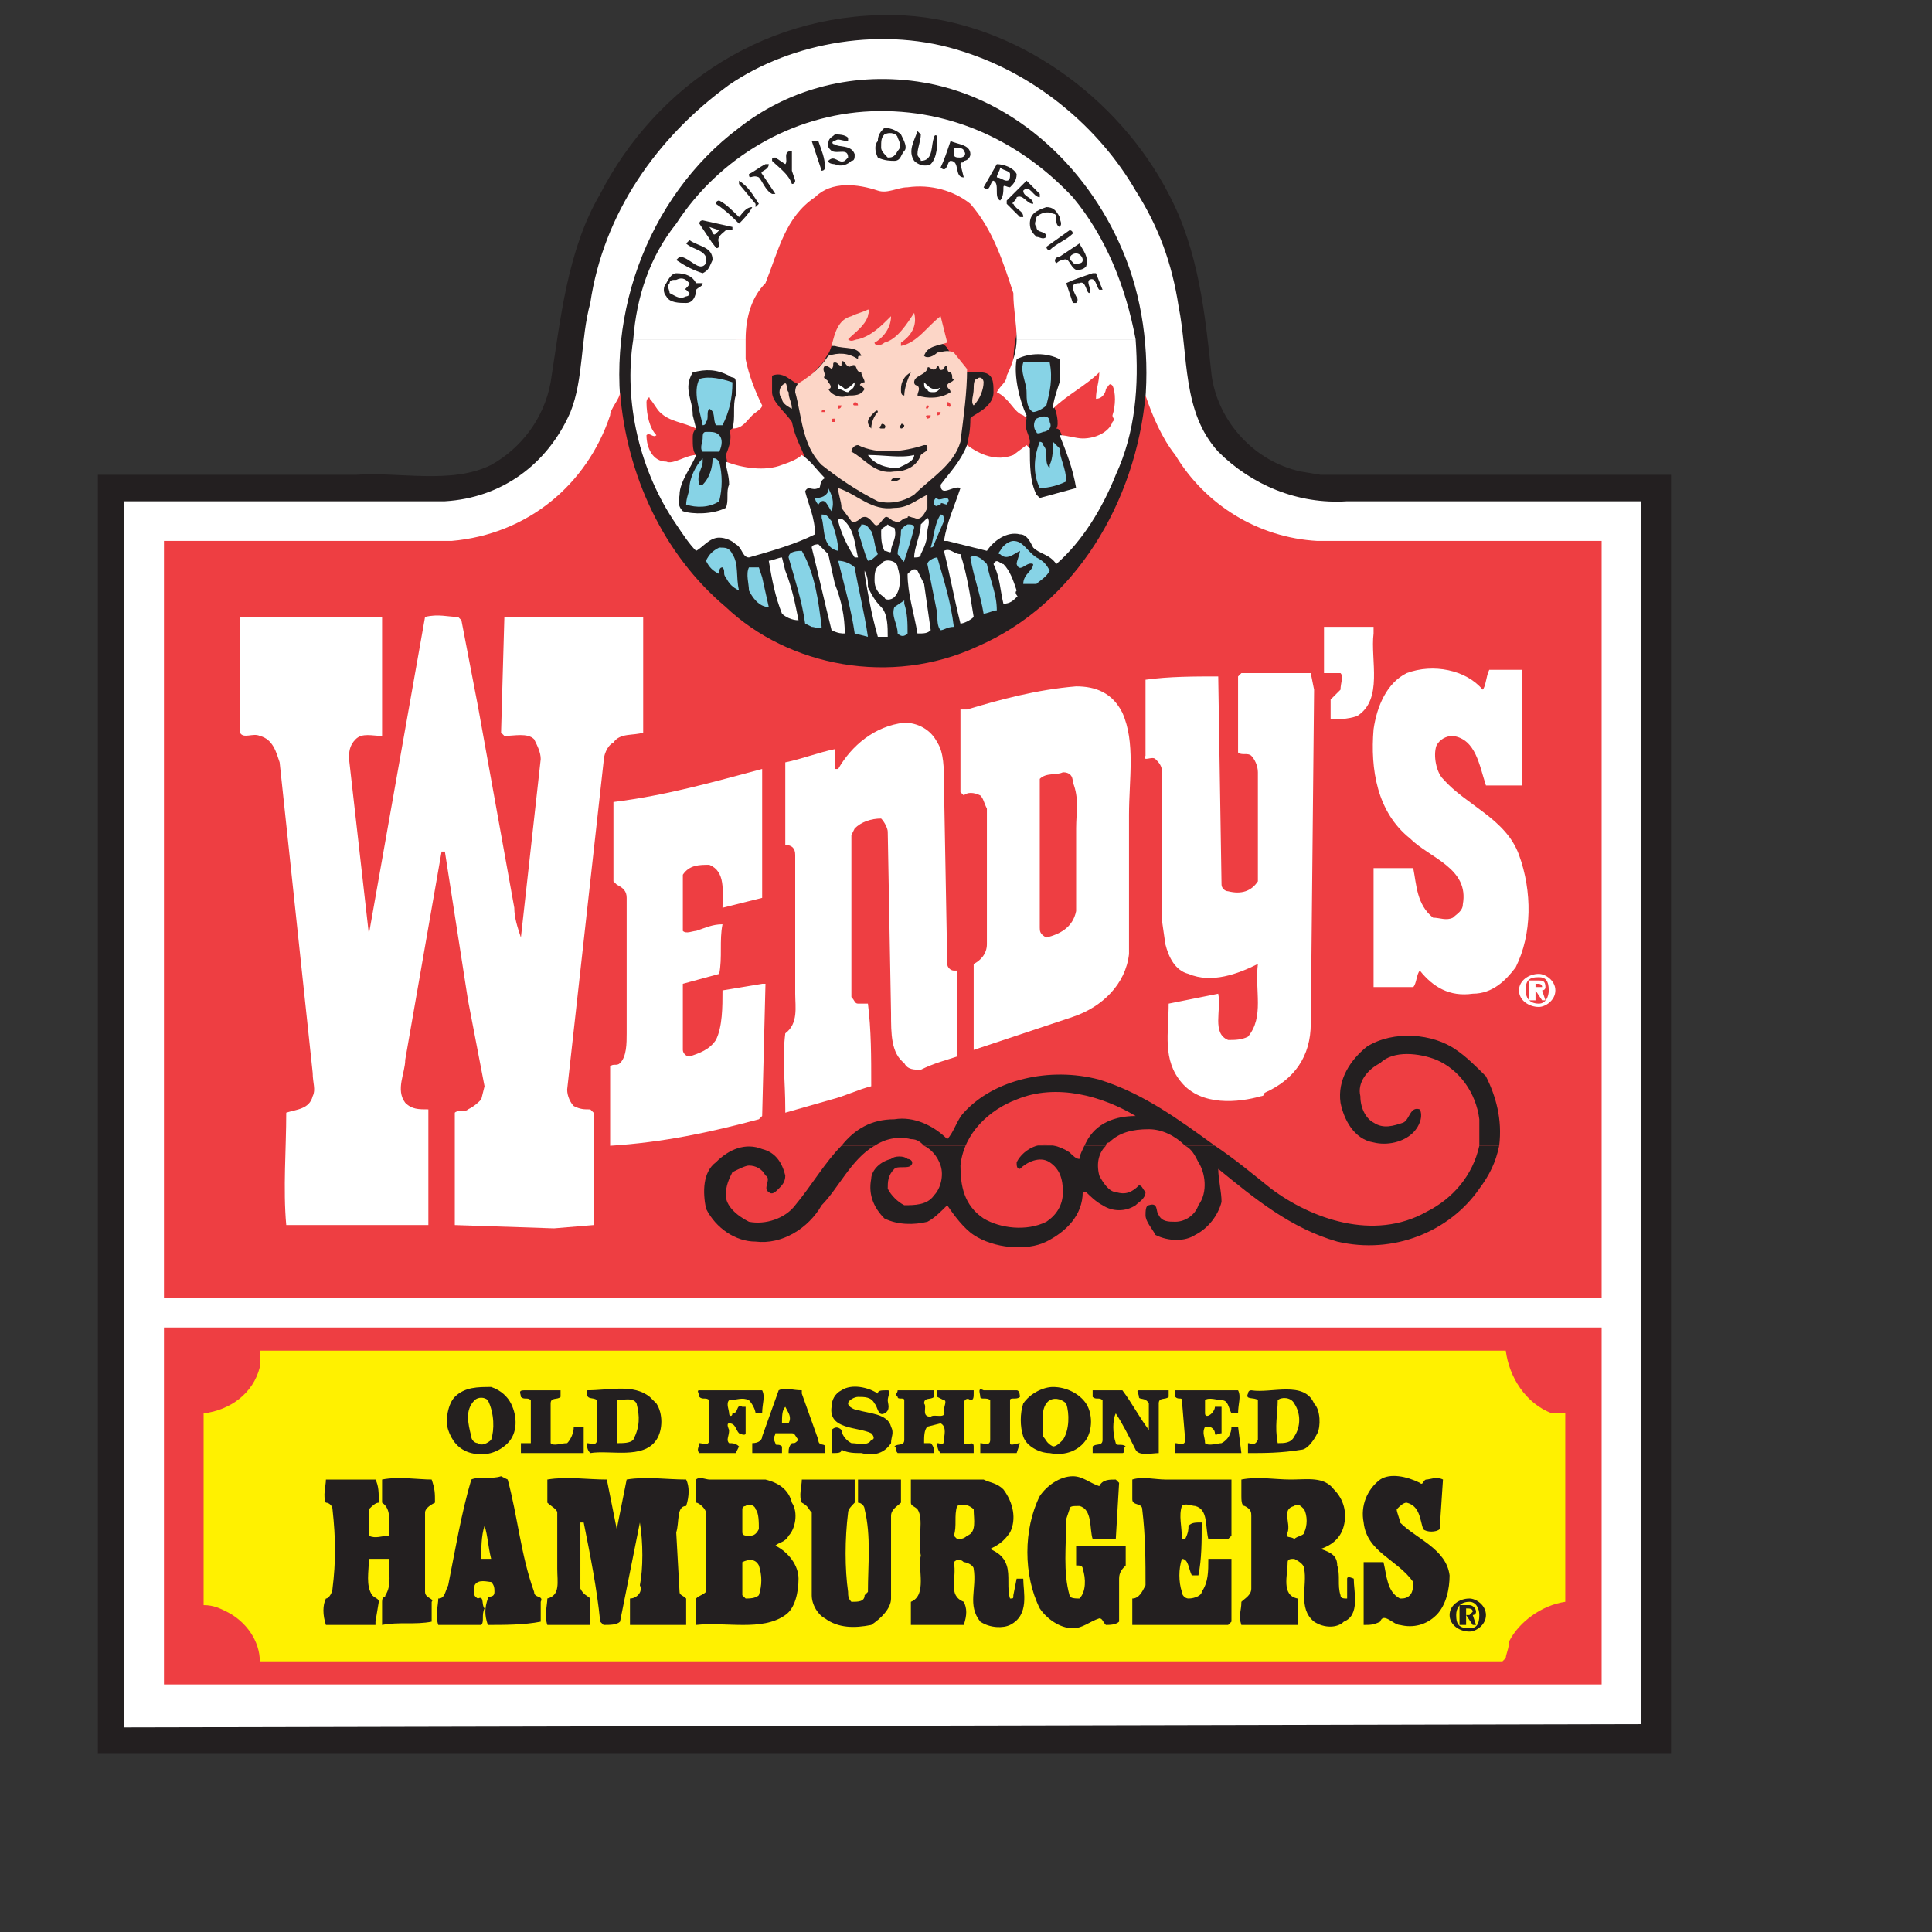
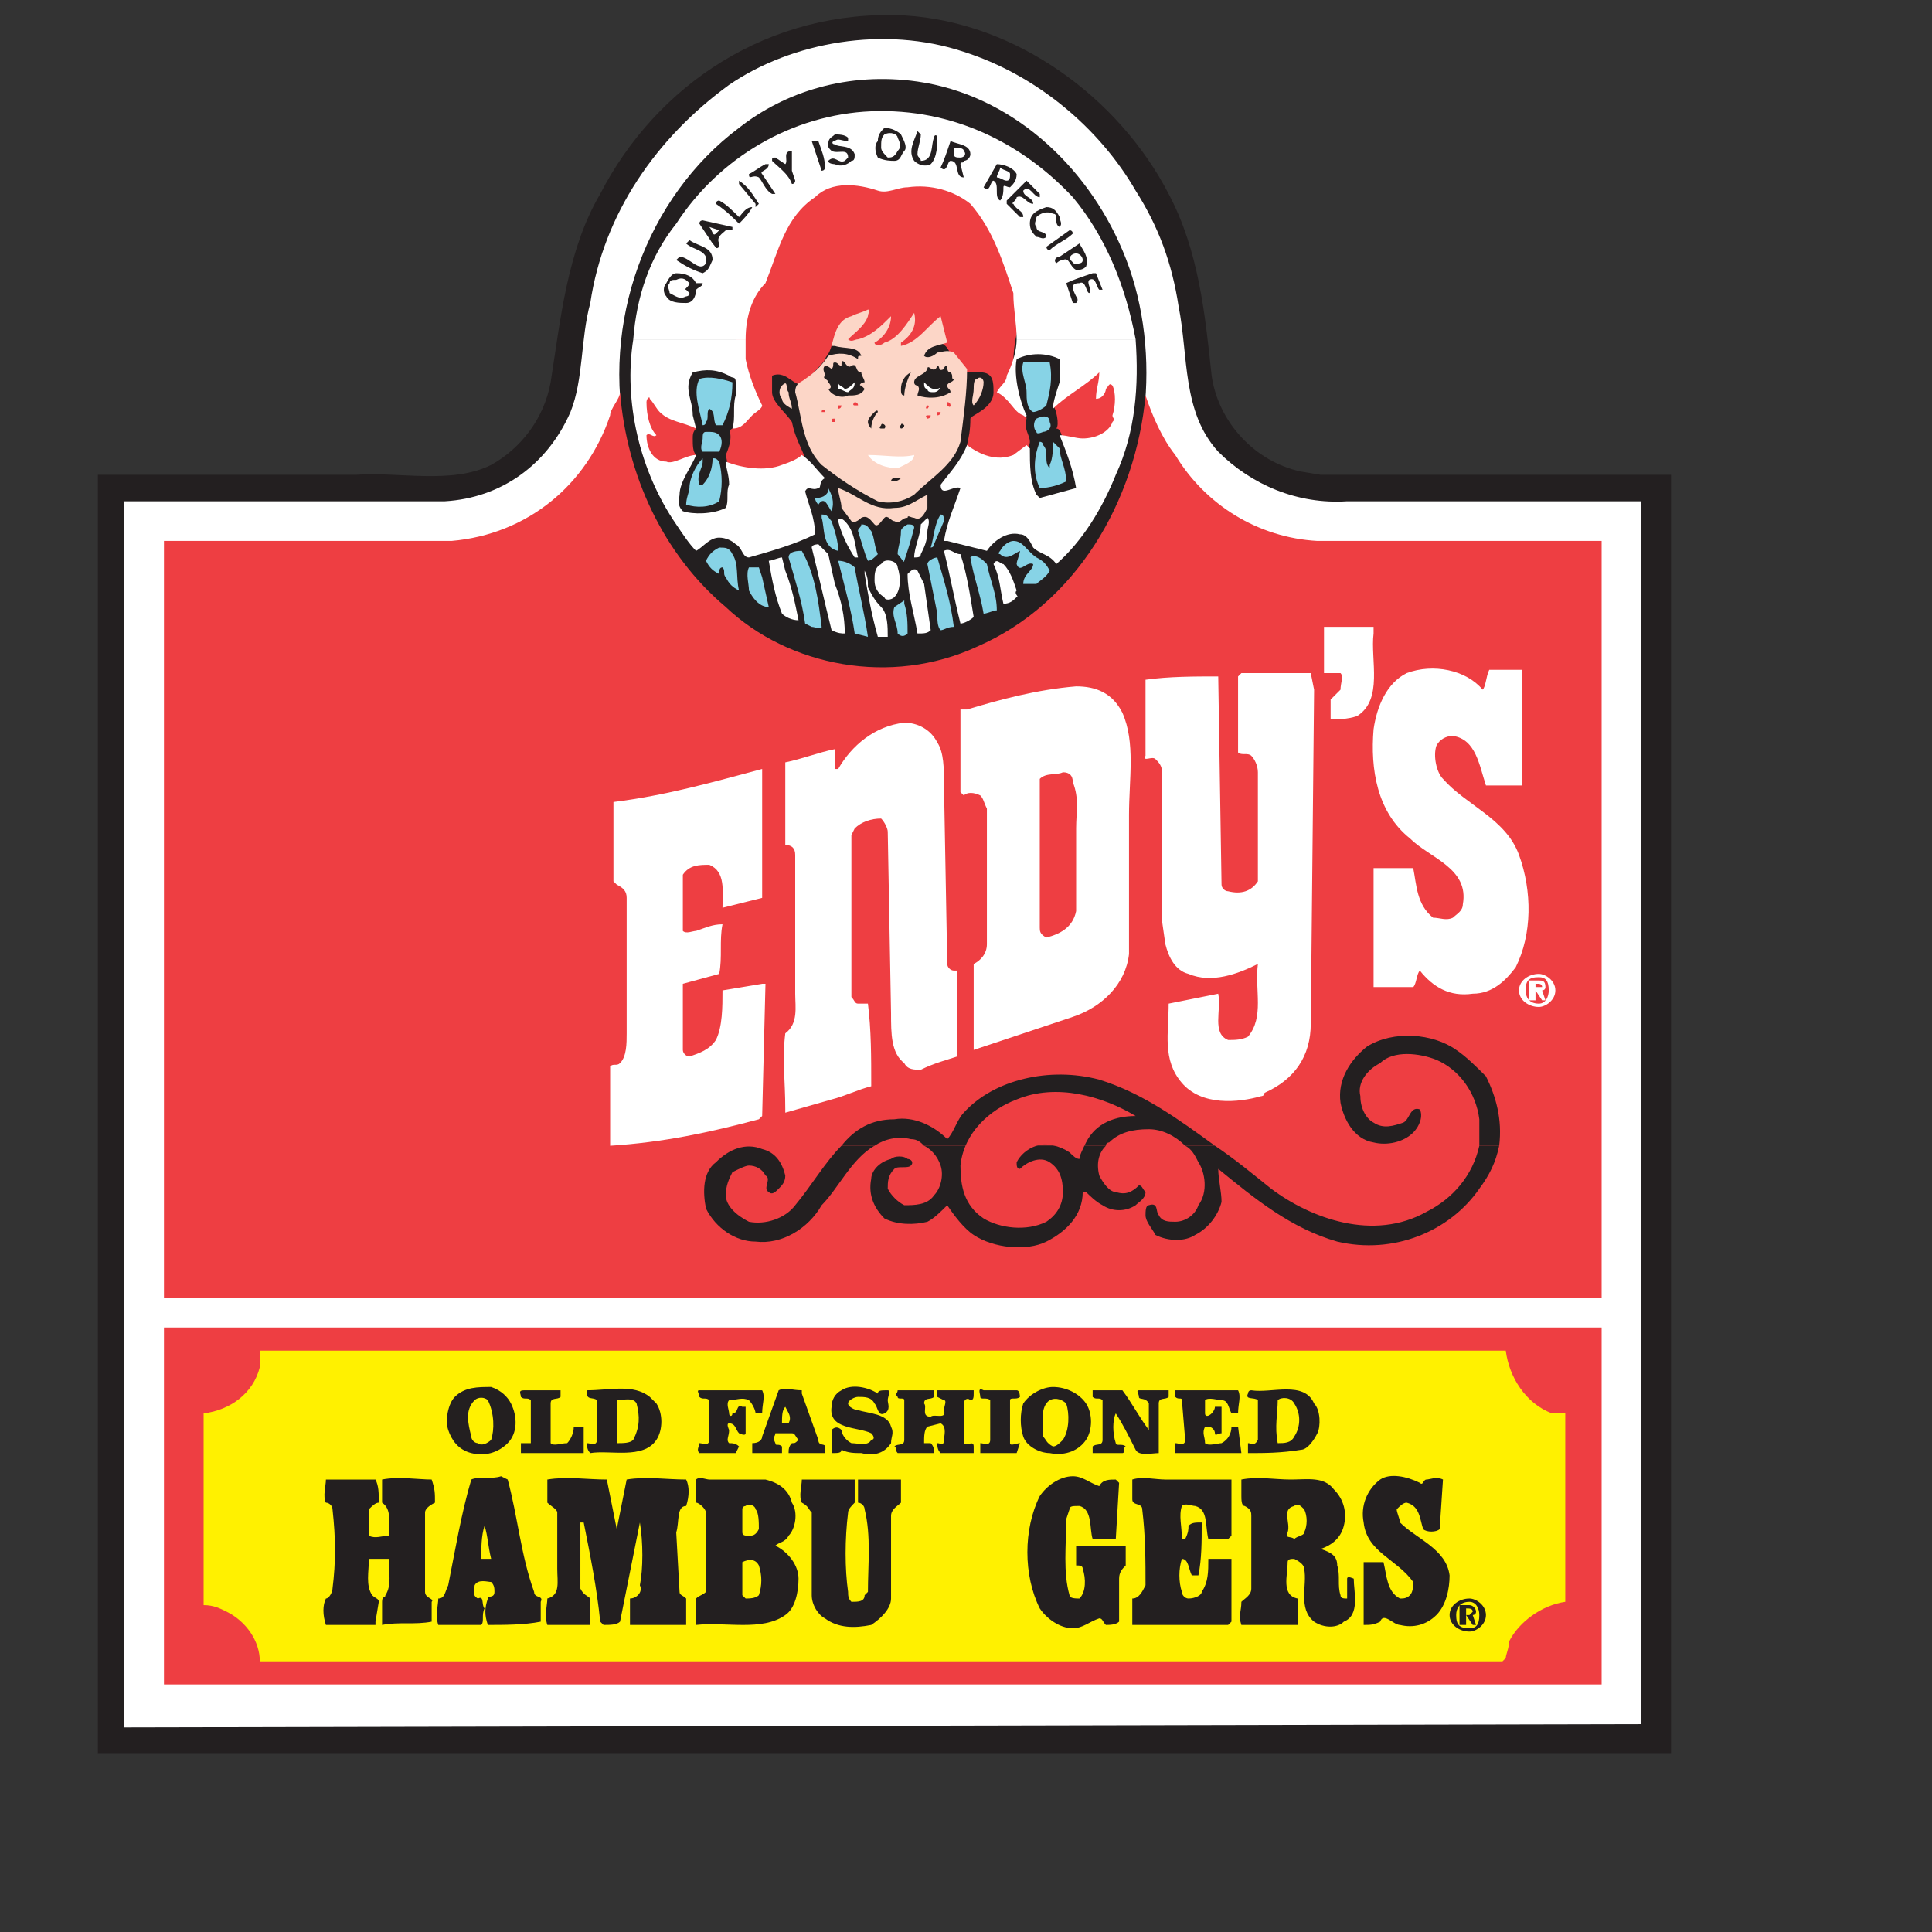
<svg xmlns="http://www.w3.org/2000/svg" preserveAspectRatio="xMinYMin meet" viewBox="0 0 250 250" version="1.1" width="228.893" height="228.893" id="svg2" xml:space="preserve">
  <rect x="0" y="0" width="250" height="250" fill="#333333" stroke="none" />
  <defs id="defs6" />
  <g transform="matrix(1.25,0,0,-1.25,0,228.893)" id="g12">
    <g id="g14" />
    <g id="g16">
      <path d="m 120.98,163.041 c 3.079,-5.816 3.764,-12.316 4.448,-18.817 0.684,-4.79 4.446,-8.895 9.238,-9.922 l 2.052,-0.342 36.265,0 0,-132.403 -162.852,0 0,132.403 26.687,0 c 4.447,0.342 9.921,-1.026 14.026,1.027 3.08,1.711 5.475,4.79 6.158,8.553 1.027,6.5 1.711,13.685 5.132,19.501 5.817,11.29 17.449,19.16 31.476,18.475 11.632,-0.684 22.239,-8.554 27.37,-18.475 l 0,0 z" id="path18" style="fill:#231f20;fill-opacity:1;fill-rule:evenodd;stroke:none" />
    </g>
    <g id="g20">
      <path d="m 117.559,163.383 c 2.395,-3.764 3.764,-7.527 4.447,-11.974 1.027,-5.132 0.343,-10.949 4.106,-15.054 3.422,-3.421 8.212,-5.474 13.343,-5.132 l 30.45,0 0,-126.588 -157.037,-0.341 0,126.929 33.187,0 c 5.816,0.343 10.606,3.764 13,9.237 1.369,3.422 1.026,7.528 2.053,11.29 1.368,9.238 6.843,17.107 14.37,22.581 6.5,4.448 16.079,6.159 24.291,3.421 7.525,-2.395 14.026,-7.869 17.79,-14.369 l 0,0 z" id="path22" style="fill:#ffffff;fill-opacity:1;fill-rule:evenodd;stroke:none" />
    </g>
    <g id="g24">
      <path d="m 116.19,157.225 c 4.105,-9.58 3.08,-22.238 -2.736,-30.792 -5.475,-8.553 -15.396,-14.026 -26.344,-12.316 -11.632,2.053 -20.186,11.975 -22.238,23.264 -2.738,12.317 2.052,25.318 11.632,32.502 4.789,3.764 11.29,5.817 18.475,4.79 9.579,-1.368 17.448,-8.553 21.211,-17.448 l 0,0 z" id="path26" style="fill:#231f20;fill-opacity:1;fill-rule:evenodd;stroke:none" />
    </g>
    <g id="g28">
      <path d="m 71.713,139.777 c 0,-0.343 0,-0.343 0.343,-1.027 -0.343,-0.342 -0.343,-0.684 -0.343,-1.027 0,-0.684 0,-1.368 0.343,-1.71 -0.343,-0.342 -0.343,-1.026 -1.368,-1.026 -1.369,0 -3.422,-1.027 -4.448,2.052 -0.342,2.053 0,5.816 2.053,5.816 1.026,0 2.737,-2.052 3.42,-3.078 l 0,0 z" id="path30" style="fill:#ee3e42;fill-opacity:1;fill-rule:evenodd;stroke:none" />
    </g>
    <g id="g32">
      <path d="m 75.135,136.013 0.343,-1.711 c 1.71,-0.342 4.105,-1.026 5.132,-1.026 1.368,0 2.737,1.026 2.737,2.395 -0.343,1.027 -1.027,2.052 -1.369,3.763 -0.685,1.026 -2.053,2.054 -2.053,3.079 0,0.685 0,1.027 0,1.711 1.711,0.684 2.395,-1.711 3.764,-0.684 -0.342,0.342 1.71,2.052 1.71,2.395 0.343,0.684 0.343,0.342 0.684,1.368 0.342,0.342 1.369,0.685 1.369,0.685 l 2.738,-1.027 4.446,0 c 1.026,0.342 1.711,0.684 2.396,0.684 1.71,0 1.368,-3.079 3.079,-3.079 0.342,0 1.025,0 1.368,0 1.368,0 1.368,-1.026 1.368,-2.053 0,-1.71 -2.394,-2.395 -2.394,-2.736 0,-2.396 -0.684,-3.079 -0.684,-5.133 0,-0.342 2.052,-0.342 2.736,-0.342 1.71,0 4.106,2.053 4.106,3.079 0,0.685 -0.684,1.369 -0.342,2.396 0,0.341 -0.342,0.341 -0.342,0.683 -0.343,1.711 -1.026,3.422 -1.026,5.132 0,4.106 2.053,6.843 2.053,10.264 0,1.711 -1.027,1.369 -1.712,2.395 -1.368,2.053 -4.789,5.474 -6.842,6.159 -2.395,0.684 -3.079,0 -4.447,0.341 l -4.448,0 c -1.368,-0.341 -2.737,-0.341 -3.763,-0.341 -7.185,0 -9.922,-9.922 -9.581,-15.396 0.343,-3.764 0.343,-8.896 -0.341,-10.264 -0.685,-0.342 0.341,-0.342 -0.685,-2.737 l 0,0 z" id="path34" style="fill:#ee3e42;fill-opacity:1;fill-rule:evenodd;stroke:none" />
    </g>
    <g id="g36">
      <path d="m 109.689,142.513 c -0.341,-0.684 -0.341,0 -0.683,-1.368 0.342,-0.342 0.683,-2.053 0.342,-2.395 0.684,0 0.341,-1.369 1.368,-1.369 1.026,0 4.448,-1.026 5.133,2.053 0.684,2.054 -0.685,6.158 -2.738,6.158 -1.369,0 -2.737,-2.052 -3.422,-3.079 l 0,0 z" id="path38" style="fill:#ee3e42;fill-opacity:1;fill-rule:evenodd;stroke:none" />
    </g>
    <g id="g40">
      <path d="m 77.188,147.988 c 0,-0.685 0,-1.369 0,-2.053 0.343,-1.711 1.026,-3.422 1.71,-4.79 0,-0.342 -0.684,-0.685 -1.026,-1.027 -0.684,-0.684 -1.026,-1.368 -2.052,-1.368 l 0,0 c 0.341,1.027 0,2.395 0.341,3.421 0,0.342 0,1.027 0,1.369 0,0.684 -0.341,0.342 -0.683,0.684 -1.368,0.684 -2.396,0.684 -3.765,0.342 -1.025,-1.711 0,-2.737 0,-4.448 l 0.343,-1.368 c -1.368,0.684 -2.737,0.684 -3.763,1.71 -0.342,0.343 -0.684,1.028 -1.027,1.369 0,0.342 -0.342,0 -0.342,-0.341 0,-1.37 0.342,-2.738 1.027,-3.422 -0.342,-0.343 -0.685,0.342 -1.027,0 0,-1.368 0.685,-2.737 2.053,-2.737 0.684,-0.342 2.053,0.684 3.079,0.684 -0.343,-1.026 -1.71,-2.737 -1.71,-4.106 0,-0.341 -0.343,-1.026 0.342,-1.71 1.025,-0.343 3.078,-0.343 4.447,0.342 0.343,0.684 0,1.711 0.343,2.395 0,1.026 -0.343,1.71 -0.343,2.395 1.711,-0.685 4.106,-1.027 5.816,-0.342 1.027,0.342 1.712,0.684 2.053,1.026 1.027,-0.684 1.368,-1.369 2.395,-2.395 -0.684,-0.342 -0.342,-1.026 -0.684,-1.026 -0.684,-0.342 -1.026,0.342 -1.368,-0.342 0.342,-1.369 1.025,-2.737 1.025,-4.448 -2.052,-1.027 -4.447,-1.71 -6.841,-2.395 -0.685,0 -0.685,1.026 -1.37,1.368 -0.341,0.342 -1.026,0.685 -1.709,0.685 -1.028,0 -1.711,-1.027 -2.396,-1.368 -0.684,0.683 -1.368,1.71 -2.053,2.737 -3.763,5.473 -5.473,12.659 -4.447,19.159 l 11.632,0 0,0 z" id="path42" style="fill:#ffffff;fill-opacity:1;fill-rule:evenodd;stroke:none" />
    </g>
    <g id="g44">
      <path d="m 117.559,147.988 c 0.342,-4.79 0,-9.58 -2.053,-14.028 -1.369,-3.421 -3.422,-6.843 -6.158,-9.238 -0.685,1.026 -1.711,1.026 -2.394,1.711 -0.343,0.684 -0.685,1.369 -1.37,1.369 -1.369,0.342 -2.737,-0.685 -3.421,-1.71 -1.368,0.341 -2.737,0.683 -4.105,1.025 l -0.343,0 c 0.343,2.053 1.027,3.422 1.711,5.475 -0.684,0.342 -2.053,-1.026 -2.053,0.342 1.027,1.368 2.053,2.395 2.738,4.105 l 0,0 c 1.368,-1.026 3.079,-1.71 4.79,-1.026 l 1.368,1.026 0.342,-0.341 c 0,-1.711 0,-3.422 0.683,-4.791 l 0.343,-0.341 3.763,1.026 0,0 c -0.341,2.052 -1.026,3.763 -1.711,5.474 0.685,0 1.711,-0.343 2.395,-0.343 1.37,0 2.738,0.685 3.08,1.711 0.342,0.343 0,0.343 0,0.684 0.342,1.027 0.342,2.395 0,3.08 -0.342,0.342 -0.342,0 -0.684,-0.343 0,-0.342 -0.343,-1.026 -1.026,-1.026 0,1.026 0.341,1.711 0.341,2.737 l 0,0 c -1.368,-1.368 -3.421,-2.395 -4.789,-3.763 0,0.685 0.342,1.71 0.683,2.737 0,0.684 0,1.368 0,2.395 -1.368,0.684 -3.078,0.684 -4.447,0 -0.341,-1.711 0.342,-4.447 1.027,-5.817 0,-0.341 -0.342,0 -0.342,0 -1.026,0.342 -1.369,1.711 -2.737,2.395 0.342,0.685 1.025,1.027 1.025,1.711 0.686,1.368 1.027,2.737 1.027,3.764 l 12.317,0 0,0 z" id="path46" style="fill:#ffffff;fill-opacity:1;fill-rule:evenodd;stroke:none" />
    </g>
    <g id="g48">
      <path d="m 65.556,147.988 c 0.342,4.447 1.71,8.552 4.447,11.974 4.449,6.842 11.975,11.29 20.187,11.633 8.552,0.341 15.737,-3.422 20.869,-8.896 3.421,-4.106 5.474,-9.238 6.5,-14.711 l -12.317,0 c 0,1.71 -0.341,3.078 -0.341,4.789 -1.027,3.079 -2.054,6.501 -4.448,9.237 -1.711,1.369 -4.106,2.053 -6.5,1.711 -1.028,0 -2.054,-0.684 -3.08,-0.342 -2.052,0.684 -4.79,1.027 -6.501,-0.684 -3.079,-2.053 -3.762,-5.474 -5.131,-8.895 -1.369,-1.369 -2.053,-3.422 -2.053,-5.816 l -11.632,0 0,0 z" id="path50" style="fill:#ffffff;fill-opacity:1;fill-rule:evenodd;stroke:none" />
    </g>
    <g id="g52">
      <path d="m 93.268,169.199 c 0.342,-0.684 0.685,-1.368 0.342,-1.71 -0.342,-0.343 -0.342,-1.026 -1.027,-1.026 -0.342,0 -1.026,0 -1.71,0.341 -0.342,0.685 -0.342,1.369 0,1.711 0,0.684 0.343,1.026 0.684,1.368 0.684,0 1.368,-0.342 1.711,-0.684 l 0,0 z" id="path54" style="fill:#231f20;fill-opacity:1;fill-rule:evenodd;stroke:none" />
    </g>
    <g id="g56">
      <path d="m 95.321,169.199 c 0,-0.684 -0.342,-1.368 -0.342,-2.053 0,-0.342 0.342,-0.342 0.342,-0.683 1.369,0 1.026,1.71 1.369,2.394 0,0.342 0.342,0.342 0.342,0 0,-0.684 0,-2.053 -0.685,-2.737 -0.685,-0.342 -1.368,0 -1.711,0.343 -0.683,1.026 0,2.052 0.343,3.078 l 0.342,-0.342 0,0 z" id="path58" style="fill:#231f20;fill-opacity:1;fill-rule:evenodd;stroke:none" />
    </g>
    <g id="g60">
      <path d="m 92.925,168.857 c 0.343,-0.684 0.343,-1.026 0,-1.368 -0.342,-0.685 -0.684,-0.685 -1.026,-0.685 -0.342,0.342 -0.683,0.685 -0.683,1.027 0,0.684 0,1.026 0.341,1.368 0.684,0.342 1.368,0 1.368,-0.342 l 0,0 z" id="path62" style="fill:#ffffff;fill-opacity:1;fill-rule:evenodd;stroke:none" />
    </g>
    <g id="g64">
      <path d="m 87.794,168.857 c 0,0 0,0 0,-0.342 -0.684,0 -1.026,0.342 -1.369,0 -0.342,0 -0.342,-0.342 0,-0.342 0.343,-0.342 1.712,0 2.053,-1.027 0,-0.342 0,-0.683 -0.341,-0.683 -0.343,-0.343 -1.027,-0.685 -1.712,-0.343 0,0 -0.683,0 -0.683,0.343 0.683,0.683 1.026,-0.343 1.71,0 l 0.342,0.341 c 0,1.027 -1.026,0.342 -1.711,0.685 -0.341,0.342 -0.341,0.342 -0.341,0.684 0,0.684 0.341,0.684 0.683,1.026 0.343,0 1.027,0 1.369,-0.342 l 0,0 z" id="path66" style="fill:#231f20;fill-opacity:1;fill-rule:evenodd;stroke:none" />
    </g>
    <g id="g68">
      <path d="m 100.453,167.146 c 0,-0.342 -0.342,-0.683 -0.684,-0.683 0,-0.343 -0.343,0 -0.343,-0.343 l 0.343,-1.369 c -1.027,0 -0.343,1.712 -1.369,1.712 -0.342,0 -0.342,-1.369 -1.027,-0.685 0.342,0.685 0.685,1.711 1.027,2.737 0.684,-0.342 2.053,-0.342 2.053,-1.369 l 0,0 z" id="path70" style="fill:#231f20;fill-opacity:1;fill-rule:evenodd;stroke:none" />
    </g>
    <g id="g72">
      <path d="m 84.715,168.515 c 0.342,-1.026 0.684,-1.711 0.684,-2.737 0,-0.342 -0.342,-0.342 -0.342,-0.342 -0.342,1.027 -0.685,2.053 -1.026,3.079 0.341,0 0.341,0 0.684,0 l 0,0 z" id="path74" style="fill:#231f20;fill-opacity:1;fill-rule:evenodd;stroke:none" />
    </g>
    <g id="g76">
      <path d="m 99.769,167.489 c 0.342,-0.343 0,-0.685 -0.343,-0.685 -0.342,0 -0.684,0 -0.684,0.342 0,0.343 0,0.685 0,0.685 0.342,0 1.027,0 1.027,-0.342 l 0,0 z" id="path78" style="fill:#ffffff;fill-opacity:1;fill-rule:evenodd;stroke:none" />
    </g>
    <g id="g80">
      <path d="m 81.978,165.436 0.342,-1.026 c 0,0 0,-0.343 -0.342,-0.343 -0.342,1.027 -1.368,1.711 -2.053,2.396 0,0.341 0,0.341 0.342,0.341 l 1.026,-0.684 c 0.343,0.343 -0.342,1.369 0.685,1.369 l 0,-2.053 0,0 z" id="path82" style="fill:#231f20;fill-opacity:1;fill-rule:evenodd;stroke:none" />
    </g>
    <g id="g84">
      <path d="m 105.242,165.094 c 0,-0.684 -0.341,-1.027 -0.684,-1.369 -0.343,0 -0.684,0.342 -0.684,0 0,-0.342 0,-1.026 -0.342,-1.368 -0.685,0.342 0,1.71 -0.685,2.053 -0.342,0 -0.342,-1.369 -1.026,-0.685 l 1.369,2.395 c 0.684,0 1.711,-0.342 2.052,-1.026 l 0,0 z" id="path86" style="fill:#231f20;fill-opacity:1;fill-rule:evenodd;stroke:none" />
    </g>
    <g id="g88">
      <path d="m 79.583,166.12 c 0,-0.684 -1.026,-0.684 -0.685,-1.026 l 1.369,-2.053 -0.342,0 c -0.684,0.342 -1.027,1.369 -1.368,1.71 -0.685,0.343 -1.026,-0.341 -1.026,0.343 0.683,0.342 1.026,0.684 1.71,1.026 l 0.342,0 0,0 z" id="path90" style="fill:#231f20;fill-opacity:1;fill-rule:evenodd;stroke:none" />
    </g>
    <g id="g92">
      <path d="m 104.558,165.094 c 0,-0.343 0,-0.684 -0.343,-0.684 -0.341,0 -0.683,0.341 -1.025,0.341 0,0.343 0.342,0.685 0.342,1.027 0.342,-0.342 1.026,-0.342 1.026,-0.684 l 0,0 z" id="path94" style="fill:#ffffff;fill-opacity:1;fill-rule:evenodd;stroke:none" />
    </g>
    <g id="g96">
      <path d="m 107.637,163.041 c 0,0 0,0 0,-0.342 -0.683,0 -1.026,1.368 -1.71,0.684 0,-0.684 1.027,-0.684 1.027,-1.369 -0.685,0 -1.027,1.027 -1.712,0.685 0,-0.342 -0.684,-0.685 -0.341,-0.685 0.341,-0.684 1.026,-0.684 1.026,-1.368 l -0.343,0 -1.369,1.368 0,0.343 2.054,2.053 c 0.342,-0.343 1.025,-1.027 1.368,-1.369 l 0,0 z" id="path98" style="fill:#231f20;fill-opacity:1;fill-rule:evenodd;stroke:none" />
    </g>
    <g id="g100">
      <path d="m 78.557,162.014 c 0,0 0,0 -0.343,-0.342 l 0,0.342 -1.71,2.053 0,0.343 c 1.027,-0.685 1.368,-1.369 2.053,-2.396 l 0,0 z" id="path102" style="fill:#231f20;fill-opacity:1;fill-rule:evenodd;stroke:none" />
    </g>
    <g id="g104">
      <path d="m 76.504,160.646 c 0.342,0.342 0.684,1.026 1.368,1.026 -0.341,-0.684 -1.026,-1.368 -1.368,-1.71 -0.684,0.684 -1.369,1.368 -2.394,2.052 0,0.343 0.342,0.343 0.342,0.343 0.683,-0.343 1.368,-1.027 2.052,-1.711 l 0,0 z" id="path106" style="fill:#231f20;fill-opacity:1;fill-rule:evenodd;stroke:none" />
    </g>
    <g id="g108">
      <path d="m 109.689,160.646 c 0,-0.342 0.343,-0.684 0,-1.027 -0.683,0.343 0,1.369 -0.683,1.369 -0.685,0.342 -1.369,0 -1.712,-0.342 0,-0.342 -0.34,-0.684 0,-1.027 0,-0.684 1.027,-0.341 1.027,-1.026 -0.342,-0.342 -0.684,0 -1.027,0 -0.34,0.342 -0.683,0.685 -0.683,1.369 0,1.026 0.683,1.368 1.71,1.71 0.685,0 1.027,-0.342 1.368,-1.026 l 0,0 z" id="path110" style="fill:#231f20;fill-opacity:1;fill-rule:evenodd;stroke:none" />
    </g>
    <g id="g112">
      <path d="m 75.82,159.619 0,-0.341 -0.685,0 c -0.342,-0.343 -1.025,-0.685 -0.683,-1.369 0,-0.342 0,-0.342 0,-0.342 -0.342,-0.342 -0.342,0 -0.686,0.342 l -1.367,2.053 c 0,0.342 0.342,0.342 0.342,0.342 l 3.079,-0.685 0,0 z" id="path114" style="fill:#231f20;fill-opacity:1;fill-rule:evenodd;stroke:none" />
    </g>
    <g id="g116">
      <path d="m 74.452,159.278 -0.342,-0.343 c -0.344,-0.342 -0.344,0.343 -0.686,0.684 l 0,0 1.028,-0.341 0,0 z" id="path118" style="fill:#ffffff;fill-opacity:1;fill-rule:evenodd;stroke:none" />
    </g>
    <g id="g120">
      <path d="m 111.059,158.935 c -0.685,-0.684 -1.711,-1.026 -2.396,-1.71 -0.342,0 -0.342,0.342 -0.342,0.342 l 2.395,1.711 c 0.343,0 0.343,-0.343 0.343,-0.343 l 0,0 z" id="path122" style="fill:#231f20;fill-opacity:1;fill-rule:evenodd;stroke:none" />
    </g>
    <g id="g124">
      <path d="m 73.766,156.198 c -0.342,-0.684 -0.342,-1.026 -1.025,-1.368 -1.028,0.342 -1.711,0.684 -2.738,1.368 l 0.343,0.342 c 1.026,0 2.053,-1.71 2.736,-0.684 0.342,1.369 -1.369,1.369 -2.052,2.053 l 0.342,0.342 c 1.027,-0.684 2.394,-0.684 2.394,-2.053 l 0,0 z" id="path126" style="fill:#231f20;fill-opacity:1;fill-rule:evenodd;stroke:none" />
    </g>
    <g id="g128">
      <path d="m 112.427,155.514 c -0.343,-0.342 -0.685,-0.342 -1.027,-0.342 -0.684,0.342 -0.684,1.368 -1.368,1.026 -0.343,0 -0.684,-0.342 -0.684,-0.342 -0.342,0.342 0,0.684 0.341,0.684 l 2.053,1.369 c 0.342,-0.684 1.027,-1.369 0.685,-2.395 l 0,0 z" id="path130" style="fill:#231f20;fill-opacity:1;fill-rule:evenodd;stroke:none" />
    </g>
    <g id="g132">
      <path d="m 112.084,156.198 c 0,-0.342 -0.342,-0.342 -0.342,-0.342 -0.683,-0.342 -0.683,0.342 -1.026,0.342 0,0.685 0.684,0.685 0.684,0.685 0.342,0 0.684,-0.343 0.684,-0.685 l 0,0 z" id="path134" style="fill:#ffffff;fill-opacity:1;fill-rule:evenodd;stroke:none" />
    </g>
    <g id="g136">
      <path d="m 114.137,153.119 -0.342,0 c -0.341,0.342 -0.341,1.369 -1.026,1.026 -0.342,-0.341 0.342,-1.026 0,-1.368 -0.342,0 -0.342,1.368 -1.027,1.027 -1.026,0 -0.683,-0.685 -0.342,-1.369 0,0 0.342,-0.342 0,-0.685 0,0 0,0 -0.341,0 l -0.685,2.054 c 0.685,0.341 1.71,0.684 2.737,1.026 l 0.343,0 0.683,-1.711 0,0 z" id="path138" style="fill:#231f20;fill-opacity:1;fill-rule:evenodd;stroke:none" />
    </g>
    <g id="g140">
      <path d="m 72.056,153.804 0.685,0 c 0,-0.343 -0.342,-0.343 -0.685,-0.685 0,-0.684 -0.343,-1.369 -1.026,-1.369 -0.684,0 -1.711,0 -2.053,0.685 -0.343,0.342 -0.343,1.026 0,1.369 0.342,0.684 0.684,1.026 1.026,1.026 1.027,0 1.71,-0.342 2.053,-1.026 l 0,0 z" id="path142" style="fill:#231f20;fill-opacity:1;fill-rule:evenodd;stroke:none" />
    </g>
    <g id="g144">
      <path d="m 71.372,153.804 c 0,-0.343 -0.684,-0.685 -0.342,-0.685 l 0.342,-0.342 c 0,-0.342 -0.342,-0.342 -0.342,-0.342 -0.684,-0.342 -1.027,0 -1.711,0.342 0,0.342 -0.342,0.684 0,1.027 0,0.341 0.342,0.341 0.684,0.341 0.685,0.343 1.027,0 1.369,-0.341 l 0,0 z" id="path146" style="fill:#ffffff;fill-opacity:1;fill-rule:evenodd;stroke:none" />
    </g>
    <g id="g148">
      <path d="m 89.847,150.382 c -0.342,-1.026 -1.369,-1.71 -2.053,-2.394 0.343,-0.343 0.684,0 1.027,0 1.369,0.341 2.395,1.368 3.42,2.394 0,-1.368 -1.025,-2.394 -1.71,-2.737 0,-0.342 0.685,-0.342 1.026,0 1.368,0.343 2.396,2.053 3.079,3.08 0.343,-1.369 -0.342,-2.396 -1.368,-3.08 l 0,-0.342 c 1.711,0.342 2.737,2.053 4.105,3.079 l 0.685,-2.737 c -1.026,-0.342 -2.053,-0.342 -2.396,-1.368 0.343,-0.342 1.028,0 1.37,0.342 0.341,0 1.026,0.342 1.71,0 l 1.369,-1.711 c 0,-2.395 -0.342,-4.79 -0.685,-7.527 -0.684,-2.394 -3.079,-3.763 -4.79,-5.474 -1.026,-0.684 -2.395,-1.026 -3.763,-0.684 -2.052,1.027 -4.105,2.395 -5.816,3.764 -2.053,2.052 -2.053,5.131 -2.737,7.526 0,1.027 0.684,1.027 1.027,1.369 1.025,0.684 1.71,1.368 2.395,2.395 1.026,0.342 2.052,0.342 3.079,-0.342 0,0.342 0,0.342 0.341,0.342 -0.341,1.026 -1.71,0.684 -2.737,1.026 l -0.342,0 c 0.342,1.369 0.685,2.737 2.054,3.079 0.684,0.343 1.025,0.343 1.71,0.684 0.343,0 0,-0.341 0,-0.684 l 0,0 z" id="path150" style="fill:#fcd6c7;fill-opacity:1;fill-rule:evenodd;stroke:none" />
    </g>
    <g id="g152">
      <path d="m 88.137,145.25 c 0.684,0.342 0.341,-0.684 1.025,-0.684 0,-0.342 0.343,-0.684 0.343,-1.026 -0.343,0 -0.684,-0.342 -0.343,-0.342 l 0.343,-0.343 c -0.343,-0.684 -1.027,-0.684 -1.711,-0.684 -0.684,-0.342 -1.711,0 -2.052,0.684 0.341,0 0.341,0.343 0,0.685 0,0.342 -0.685,0.342 -0.343,0.684 0,0.342 -0.342,0.684 0,1.026 0.343,0 0.684,-0.342 0.684,-0.342 0.342,0.342 0,0.684 0.342,0.684 0.343,0 0.343,-0.342 0.685,-0.342 0,0.342 0,0.685 0.342,0.342 0,0 0.342,-0.684 0.685,-0.342 l 0,0 z" id="path154" style="fill:#231f20;fill-opacity:1;fill-rule:evenodd;stroke:none" />
    </g>
    <g id="g156">
      <path d="m 108.663,145.592 c 0.343,-1.71 0,-3.079 -0.342,-4.447 -0.342,-0.342 -1.027,-0.685 -1.367,-0.685 -0.685,0.343 -0.685,1.369 -0.685,2.053 0,1.027 -0.685,2.053 -0.342,3.079 1.027,0 2.052,0 2.736,0 l 0,0 z" id="path158" style="fill:#87d3e6;fill-opacity:1;fill-rule:evenodd;stroke:none" />
    </g>
    <g id="g160">
      <path d="m 97.715,144.908 c 0,0 0,0.342 0.343,0.342 0,-0.342 0,-0.684 0.342,-0.684 0.342,-0.342 0,-0.684 0.342,-0.684 0,-0.342 -0.684,-0.342 -0.684,-0.684 0,-0.343 0.342,-0.343 0.342,-0.685 -1.027,-0.684 -2.395,-0.684 -3.421,-0.342 0,0.342 0.342,0.684 0,1.027 0,0 -0.343,0 -0.343,0.342 0,0.684 1.026,0.684 1.369,1.368 0,0.684 0.685,-0.684 1.027,0.342 0.341,0 0,-0.684 0.683,-0.342 l 0,0 z" id="path162" style="fill:#231f20;fill-opacity:1;fill-rule:evenodd;stroke:none" />
    </g>
    <g id="g164">
      <path d="m 94.294,144.566 c -0.341,-0.684 -0.684,-1.711 -0.684,-2.395 -0.342,0 -0.342,0.342 -0.342,0.684 0,0.685 0.342,1.369 1.026,1.711 l 0,0 0,0 z" id="path166" style="fill:#231f20;fill-opacity:1;fill-rule:evenodd;stroke:none" />
    </g>
    <g id="g168">
      <path d="m 101.821,143.54 c 0,-0.685 -0.342,-1.711 -1.026,-2.395 -0.342,0.343 0,1.026 0,1.71 0,0.343 0,1.027 0.341,1.027 0.343,0.342 0.685,0 0.685,-0.342 l 0,0 z" id="path170" style="fill:#fcd6c7;fill-opacity:1;fill-rule:evenodd;stroke:none" />
    </g>
    <g id="g172">
      <path d="m 75.82,143.54 c 0,-1.711 -0.342,-3.08 -1.027,-4.448 0,0 -0.341,0 -0.683,0 -0.344,0.685 0,1.368 -0.686,1.711 -0.342,-0.343 0,-1.026 -0.342,-1.369 0,0 0,-0.342 -0.341,-0.342 -0.342,1.711 -1.028,3.421 -0.342,4.79 1.025,0.342 2.394,0 3.421,-0.342 l 0,0 z" id="path174" style="fill:#87d3e6;fill-opacity:1;fill-rule:evenodd;stroke:none" />
    </g>
    <g id="g176">
      <path d="m 87.452,142.855 c 0.342,0 0.685,0.343 1.026,0.685 0,-0.685 -0.341,-0.685 -0.684,-1.027 -0.342,0 -0.684,0.342 -1.026,0.342 0,0.343 0,0.685 0,0.685 0,-0.342 0.342,-0.342 0.684,-0.685 l 0,0 z" id="path178" style="fill:#ffffff;fill-opacity:1;fill-rule:evenodd;stroke:none" />
    </g>
    <g id="g180">
      <path d="m 96.69,142.855 c 0.342,0 0.683,0 0.683,0.343 0,-0.343 -0.341,-0.685 -0.683,-0.685 -0.343,0 -0.685,0 -0.685,0.342 -0.343,0 -0.343,0.343 -0.343,0.685 0.343,-0.342 0.685,-0.685 1.028,-0.685 l 0,0 z" id="path182" style="fill:#ffffff;fill-opacity:1;fill-rule:evenodd;stroke:none" />
    </g>
    <g id="g184">
      <path d="m 81.636,142.513 c 0,-0.684 0.342,-1.025 0.342,-1.71 -0.685,0.342 -1.027,0.685 -1.027,1.026 -0.341,0.342 -0.341,1.026 0,1.369 0.685,0.684 0.342,-0.343 0.685,-0.685 l 0,0 z" id="path186" style="fill:#fcd6c7;fill-opacity:1;fill-rule:evenodd;stroke:none" />
    </g>
    <g id="g188">
      <path d="m 121.665,136.013 c 3.079,-5.132 8.552,-8.553 14.71,-8.896 l 29.424,0 0,-78.346 -148.825,0 0,78.346 29.765,0 c 7.869,0.685 14.027,5.817 16.422,13.001 0,0.685 1.026,1.711 1.026,2.395 0.685,-8.553 4.447,-16.765 10.948,-22.238 6.501,-6.158 17.106,-8.211 26.001,-4.105 10.264,4.447 16.423,15.053 17.449,26.001 0.685,-2.053 1.71,-4.448 3.08,-6.158 l 0,0 z" id="path190" style="fill:#ee3e42;fill-opacity:1;fill-rule:evenodd;stroke:none" />
    </g>
    <g id="g192">
      <path d="m 88.821,141.145 -0.343,0 c 0,0 -0.341,0 0,0.343 0,0 0.343,0 0.343,-0.343 l 0,0 z" id="path194" style="fill:#ee3e42;fill-opacity:1;fill-rule:evenodd;stroke:none" />
    </g>
    <g id="g196">
      <path d="m 98.4,141.145 c 0,0 0,-0.342 -0.342,0 0,0 0,0 0,0.343 0.342,0 0.342,-0.343 0.342,-0.343 l 0,0 z" id="path198" style="fill:#ee3e42;fill-opacity:1;fill-rule:evenodd;stroke:none" />
    </g>
    <g id="g200">
      <path d="m 96.005,141.145 c 0.342,0 0,-0.342 0,-0.342 -0.343,0 0,0.342 0,0.342 l 0,0 z" id="path202" style="fill:#ee3e42;fill-opacity:1;fill-rule:evenodd;stroke:none" />
    </g>
    <g id="g204">
      <path d="m 87.11,141.145 c 0,0 0,-0.342 -0.342,-0.342 l 0,0.342 c 0,0 0,0 0.342,0 l 0,0 z" id="path206" style="fill:#ee3e42;fill-opacity:1;fill-rule:evenodd;stroke:none" />
    </g>
    <g id="g208">
      <path d="m 94.636,141.145 0,-0.342 0,0 0,0.342 0,0 0,0 z" id="path210" style="fill:#ee3e42;fill-opacity:1;fill-rule:evenodd;stroke:none" />
    </g>
    <g id="g212">
      <path d="m 85.399,140.46 0,0 c -0.342,0 -0.342,0 -0.342,0 0,0.343 0.342,0.343 0.342,0 l 0,0 z" id="path214" style="fill:#ee3e42;fill-opacity:1;fill-rule:evenodd;stroke:none" />
    </g>
    <g id="g216">
      <path d="m 90.873,140.46 c -0.342,-0.342 -0.683,-1.026 -0.683,-1.71 0,0 -0.343,0.342 -0.343,0.684 0,0.343 0.343,0.684 0.684,1.026 0,0 0.342,0.343 0.342,0 l 0,0 z" id="path218" style="fill:#231f20;fill-opacity:1;fill-rule:evenodd;stroke:none" />
    </g>
    <g id="g220">
      <path d="m 97.373,140.46 c 0,0 0,-0.342 -0.341,-0.342 l 0,0.342 c 0.341,0 0.341,0 0.341,0 l 0,0 z" id="path222" style="fill:#ee3e42;fill-opacity:1;fill-rule:evenodd;stroke:none" />
    </g>
    <g id="g224">
      <path d="m 87.794,140.118 c 0,0 0,0 -0.342,0 0,0 0,0 0.342,0 l 0,0 0,0 z" id="path226" style="fill:#ee3e42;fill-opacity:1;fill-rule:evenodd;stroke:none" />
    </g>
    <g id="g228">
      <path d="m 96.347,140.118 c 0,-0.341 -0.342,-0.341 -0.342,-0.341 -0.343,0.341 0,0.341 0,0.341 l 0.342,0 0,0 z" id="path230" style="fill:#ee3e42;fill-opacity:1;fill-rule:evenodd;stroke:none" />
    </g>
    <g id="g232">
      <path d="m 108.663,139.434 c 0.343,-0.684 -0.342,-1.026 -0.684,-1.026 0,0 -0.685,-0.342 -0.685,0 -0.34,0.342 -0.34,1.026 0,1.369 0.685,0.341 1.369,0.341 1.369,-0.343 l 0,0 z" id="path234" style="fill:#87d3e6;fill-opacity:1;fill-rule:evenodd;stroke:none" />
    </g>
    <g id="g236">
      <path d="m 86.425,139.434 -0.342,0 c 0,0.343 0,0.343 0.342,0.343 l 0,-0.343 0,0 z" id="path238" style="fill:#ee3e42;fill-opacity:1;fill-rule:evenodd;stroke:none" />
    </g>
    <g id="g240">
      <path d="m 93.61,139.092 c 0,-0.342 -0.342,-0.342 -0.342,-0.342 0,0 -0.343,0.342 0,0.342 0,0.342 0.342,0 0.342,0 l 0,0 z" id="path242" style="fill:#231f20;fill-opacity:1;fill-rule:evenodd;stroke:none" />
    </g>
    <g id="g244">
      <path d="m 91.557,138.75 -0.341,0 c -0.343,0 0,0.342 0,0.342 0,0.342 0.683,0 0.341,-0.342 l 0,0 z" id="path246" style="fill:#231f20;fill-opacity:1;fill-rule:evenodd;stroke:none" />
    </g>
    <g id="g248">
      <path d="m 74.452,138.066 c 0.341,-0.343 0.341,-1.027 0,-1.711 -0.342,0 -1.028,0 -1.711,0 -0.342,0.343 0,1.026 0,1.368 0,0.343 0,0.685 0.341,0.685 0.684,0 1.028,0 1.37,-0.342 l 0,0 z" id="path250" style="fill:#87d3e6;fill-opacity:1;fill-rule:evenodd;stroke:none" />
    </g>
    <g id="g252">
      <path d="m 109.689,136.698 c 0,-1.027 0.685,-2.054 0.685,-3.422 -0.685,-0.342 -1.711,-0.684 -2.737,-0.684 -0.683,1.368 -0.683,3.079 0,4.789 0,0 0.342,0 0.342,-0.342 0.684,-0.684 0,-1.71 0.684,-2.395 l 0,0.343 c 0.343,0.684 0.343,1.711 0.343,2.394 0,0.342 0,0 0,0 l 0.683,-0.683 0,0 z" id="path254" style="fill:#87d3e6;fill-opacity:1;fill-rule:evenodd;stroke:none" />
    </g>
    <g id="g256">
-       <path d="m 95.662,137.039 c 0.343,0 0.343,0 0.343,-0.341 0,-0.343 -0.343,-0.343 -0.684,-0.685 -0.342,-1.026 -1.368,-1.711 -2.738,-1.711 -2.052,-0.342 -3.078,1.369 -4.446,2.053 0,0.343 0.341,0.684 0.684,0.684 2.052,-1.026 4.789,-0.684 6.841,0 l 0,0 z" id="path258" style="fill:#231f20;fill-opacity:1;fill-rule:evenodd;stroke:none" />
-     </g>
+       </g>
    <g id="g260">
      <path d="m 94.636,136.013 c 0,-0.684 -1.026,-1.026 -1.711,-1.369 -1.026,0 -2.394,0.343 -3.078,1.369 1.71,0 3.421,-0.342 4.789,0 l 0,0 z" id="path262" style="fill:#ffffff;fill-opacity:1;fill-rule:evenodd;stroke:none" />
    </g>
    <g id="g264">
      <path d="m 72.741,135.329 c 0,-0.685 -0.685,-1.369 -0.342,-2.395 l 0.342,0 c 0.683,0.684 1.025,1.71 1.025,2.737 0.344,0 0.344,0 0.686,-0.342 0.341,-1.369 0.341,-2.737 0,-4.106 -1.028,-0.684 -2.396,-0.684 -3.422,-0.342 0,0.685 0.342,1.369 0.342,1.711 0,1.026 0.684,2.395 1.369,3.079 l 0,-0.342 0,0 z" id="path266" style="fill:#87d3e6;fill-opacity:1;fill-rule:evenodd;stroke:none" />
    </g>
    <g id="g268">
      <path d="m 93.268,133.618 c -0.343,-0.342 -0.685,-0.342 -1.027,-0.342 0,0.342 0.342,0.342 0.342,0.342 0.342,0 0.342,0 0.685,0 l 0,0 z" id="path270" style="fill:#231f20;fill-opacity:1;fill-rule:evenodd;stroke:none" />
    </g>
    <g id="g272">
      <path d="m 92.583,130.539 c 1.37,0 2.053,0.684 3.422,1.368 0,-0.684 0,-1.026 0,-1.368 -0.343,-0.685 -0.684,-1.369 -1.369,-1.026 -0.342,0 -0.683,0.341 -0.683,0 -0.685,0 -0.685,-0.684 -1.37,-0.343 -0.342,0 -0.684,0.684 -1.026,0.343 -0.341,-0.343 -0.684,-1.027 -1.026,-0.684 -0.341,0.341 -0.684,1.025 -1.369,0.684 0,0 -0.684,-0.684 -1.025,-0.343 l -1.027,1.369 c 0,0.684 -0.342,1.368 -0.342,2.053 2.053,-0.685 3.422,-2.395 5.815,-2.053 l 0,0 z" id="path274" style="fill:#fcd6c7;fill-opacity:1;fill-rule:evenodd;stroke:none" />
    </g>
    <g id="g276">
      <path d="m 86.083,130.197 c -0.341,0.342 -0.684,1.71 -1.368,0.684 -0.343,0.342 -0.343,0.685 -0.343,0.685 0.343,0 1.027,0 1.37,0.684 l 0,0.342 c 0.341,-0.685 0.683,-1.369 0.341,-2.395 l 0,0 z" id="path278" style="fill:#87d3e6;fill-opacity:1;fill-rule:evenodd;stroke:none" />
    </g>
    <g id="g280">
-       <path d="m 98.058,131.566 c 0.342,-0.343 0,-0.343 0,-0.685 -0.343,0 -0.685,0.342 -0.685,0 -0.341,0 -0.341,-0.342 -0.683,0 0,0.342 0,0.685 0.342,0.685 0,-0.343 0.683,0 1.026,0 l 0,0 z" id="path282" style="fill:#87d3e6;fill-opacity:1;fill-rule:evenodd;stroke:none" />
-     </g>
+       </g>
    <g id="g284">
      <path d="m 86.083,129.17 c 0.342,-1.026 0.685,-2.053 0.685,-3.078 -1.711,0.341 -1.369,2.394 -1.711,3.421 l 0,0.341 c 0.685,0 0.685,-0.341 1.026,-0.684 l 0,0 z" id="path286" style="fill:#87d3e6;fill-opacity:1;fill-rule:evenodd;stroke:none" />
    </g>
    <g id="g288">
      <path d="m 97.715,129.17 -1.025,-2.395 c 0,-0.342 -0.343,-0.342 -0.343,-0.342 0.343,1.027 0.343,2.396 1.026,3.421 0.342,0 0.342,-0.341 0.342,-0.684 l 0,0 z" id="path290" style="fill:#87d3e6;fill-opacity:1;fill-rule:evenodd;stroke:none" />
    </g>
    <g id="g292">
      <path d="m 96.005,128.144 c 0,-1.027 -0.343,-1.711 -0.684,-2.396 0,-0.341 -0.342,-0.341 -0.685,-0.341 0,1.026 0.685,2.395 0.685,3.422 0.341,0.341 0.684,0.684 0.684,0.684 0.342,-0.343 0,-1.027 0,-1.369 l 0,0 z" id="path294" style="fill:#ffffff;fill-opacity:1;fill-rule:evenodd;stroke:none" />
    </g>
    <g id="g296">
      <path d="m 88.821,125.407 -0.343,0 c -0.684,1.026 -1.368,2.395 -1.71,3.763 0,0.343 0.342,0.343 0.684,0 1.026,-1.026 1.026,-2.395 1.369,-3.763 l 0,0 z" id="path298" style="fill:#ffffff;fill-opacity:1;fill-rule:evenodd;stroke:none" />
    </g>
    <g id="g300">
      <path d="m 94.636,128.486 c -0.342,-1.369 -0.683,-2.394 -1.026,-3.421 0,-0.343 -0.342,0.342 -0.685,0.683 0,0.685 0.343,1.369 0.343,2.396 0,0.342 0.685,0.685 0.685,0.685 0.341,0 0.683,0 0.683,-0.343 l 0,0 z" id="path302" style="fill:#87d3e6;fill-opacity:1;fill-rule:evenodd;stroke:none" />
    </g>
    <g id="g304">
-       <path d="m 92.583,128.486 c 0.342,-1.026 -0.342,-1.711 -0.342,-2.394 0,-0.344 -0.342,0 -0.684,0 -0.341,0.683 -0.341,1.368 -0.341,2.052 0,0.342 0.341,0.342 0.683,0.685 0,0 0.342,-0.343 0.684,-0.343 l 0,0 z" id="path306" style="fill:#ffffff;fill-opacity:1;fill-rule:evenodd;stroke:none" />
-     </g>
+       </g>
    <g id="g308">
      <path d="m 90.19,128.144 c 0.341,-0.684 0.341,-1.711 0.683,-2.396 -0.342,-0.341 -0.683,-0.683 -1.026,-0.683 -0.342,0.683 -0.685,2.052 -1.026,3.079 0,0.342 0.341,0.342 0.341,0.685 0.685,0 0.685,-0.343 1.028,-0.685 l 0,0 z" id="path310" style="fill:#87d3e6;fill-opacity:1;fill-rule:evenodd;stroke:none" />
    </g>
    <g id="g312">
      <path d="m 107.294,125.407 c 0.685,-0.342 1.027,-0.685 1.369,-1.369 -0.342,-0.684 -1.026,-1.025 -1.369,-1.369 l -1.367,0 c 0,1.027 1.027,1.369 1.027,2.053 -0.685,0.343 -1.37,-1.026 -1.712,0 0,0.343 0.342,1.026 0.342,1.37 -0.683,-0.344 -1.369,-1.027 -2.052,-0.344 -0.342,0 0,0.344 0,0.344 0.342,0.683 1.026,1.025 1.369,1.025 1.026,0 1.368,-1.025 2.393,-1.71 l 0,0 z" id="path314" style="fill:#87d3e6;fill-opacity:1;fill-rule:evenodd;stroke:none" />
    </g>
    <g id="g316">
      <path d="m 86.425,122.669 c 0.685,-1.71 1.027,-3.421 1.027,-5.131 -0.342,0 -0.684,0 -1.369,0.342 -0.684,2.737 -1.368,5.816 -2.052,8.553 0,0.342 0.684,0.342 0.684,0.342 l 1.027,-1.027 0.683,-3.079 0,0 z" id="path318" style="fill:#ffffff;fill-opacity:1;fill-rule:evenodd;stroke:none" />
    </g>
    <g id="g320">
      <path d="m 75.82,125.748 c 0.684,-1.026 0.341,-2.394 0.684,-3.762 -0.684,0.342 -1.026,0.683 -1.369,1.368 -0.342,0.342 0,0.684 -0.342,1.027 -0.341,0 -0.341,-0.343 -0.341,-0.685 -0.686,0.342 -1.028,0.685 -1.37,1.369 0.342,0.683 0.684,1.027 1.37,1.368 0.683,0 1.026,0 1.368,-0.685 l 0,0 z" id="path322" style="fill:#87d3e6;fill-opacity:1;fill-rule:evenodd;stroke:none" />
    </g>
    <g id="g324">
      <path d="m 83.004,126.092 c 1.368,-2.396 1.711,-5.133 2.053,-7.87 0,-0.342 -0.685,0 -1.026,0 l -0.684,0.343 c -0.343,2.394 -1.027,4.448 -1.711,6.842 0,0.685 1.027,0.685 1.368,0.685 l 0,0 z" id="path326" style="fill:#87d3e6;fill-opacity:1;fill-rule:evenodd;stroke:none" />
    </g>
    <g id="g328">
      <path d="m 99.426,125.748 c 0.685,-2.052 1.027,-4.446 1.369,-6.5 -0.342,-0.341 -1.026,-0.683 -1.369,-0.683 -0.684,2.737 -1.026,4.789 -1.711,7.527 0.685,0.341 1.027,-0.344 1.711,-0.344 l 0,0 z" id="path330" style="fill:#ffffff;fill-opacity:1;fill-rule:evenodd;stroke:none" />
    </g>
    <g id="g332">
      <path d="m 97.032,125.407 c 0.683,-2.394 1.368,-4.448 1.71,-7.185 -0.684,0 -1.027,-0.342 -1.369,-0.342 -0.341,0.342 -0.341,1.027 -0.341,1.711 -0.342,1.711 -0.685,3.422 -1.027,5.131 0,0.343 0.685,0.685 1.027,0.685 l 0,0 z" id="path334" style="fill:#87d3e6;fill-opacity:1;fill-rule:evenodd;stroke:none" />
    </g>
    <g id="g336">
      <path d="m 102.163,124.722 c 0.342,-1.709 1.027,-3.079 1.027,-4.789 -0.343,0 -1.027,-0.342 -1.369,-0.342 -0.342,2.052 -1.026,3.763 -1.368,5.816 0.342,0.341 1.026,0 1.368,-0.342 l 0.342,-0.343 0,0 z" id="path338" style="fill:#87d3e6;fill-opacity:1;fill-rule:evenodd;stroke:none" />
    </g>
    <g id="g340">
      <path d="m 81.293,124.038 c 0.685,-1.71 1.027,-3.421 1.37,-5.131 -0.685,0 -1.37,0.341 -1.712,0.684 -0.684,1.711 -1.026,3.422 -1.368,5.474 0.342,0 1.027,0.342 1.368,0.342 l 0.342,-1.369 0,0 z" id="path342" style="fill:#ffffff;fill-opacity:1;fill-rule:evenodd;stroke:none" />
    </g>
    <g id="g344">
      <path d="m 92.925,124.381 c 0.343,-1.027 0.343,-2.395 -0.342,-3.079 -0.342,-0.343 -1.026,-0.343 -1.026,0 -0.684,0.341 -1.026,1.026 -1.026,1.711 0,0.683 0,1.368 0.685,1.709 0.341,0.685 1.709,0.343 1.709,-0.341 l 0,0 z" id="path346" style="fill:#ffffff;fill-opacity:1;fill-rule:evenodd;stroke:none" />
    </g>
    <g id="g348">
      <path d="m 88.478,124.381 c 0.343,-2.053 1.027,-4.79 1.369,-7.185 l -1.369,0.342 c -0.341,2.395 -1.026,4.79 -1.71,7.527 l 0,0 c 0.684,0 1.369,-0.343 1.71,-0.684 l 0,0 z" id="path350" style="fill:#87d3e6;fill-opacity:1;fill-rule:evenodd;stroke:none" />
    </g>
    <g id="g352">
      <path d="m 105.242,121.986 c -0.341,-0.343 0.342,-0.684 0,-0.684 -0.341,-0.343 -0.684,-0.685 -1.368,-0.685 -0.342,1.369 -0.342,2.737 -1.027,4.105 0.343,0.685 0.685,0 1.027,0 0.684,-0.684 1.027,-1.709 1.368,-2.736 l 0,0 z" id="path354" style="fill:#ffffff;fill-opacity:1;fill-rule:evenodd;stroke:none" />
    </g>
    <g id="g356">
      <path d="m 78.898,123.354 0.685,-3.079 c -1.026,0 -1.711,1.027 -2.052,1.711 0,0.683 -0.343,1.71 0,2.395 0.341,0 0.683,0 1.026,0 l 0.341,-1.027 0,0 z" id="path358" style="fill:#87d3e6;fill-opacity:1;fill-rule:evenodd;stroke:none" />
    </g>
    <g id="g360">
      <path d="m 95.662,122.669 0.685,-4.789 c -0.342,-0.342 -0.685,-0.342 -1.368,-0.342 -0.343,2.053 -1.026,4.105 -1.026,6.158 0.341,0.342 0.683,0.685 1.026,0.342 l 0.683,-1.369 0,0 z" id="path362" style="fill:#ffffff;fill-opacity:1;fill-rule:evenodd;stroke:none" />
    </g>
    <g id="g364">
      <path d="m 89.847,122.328 c 0.343,-0.685 0.684,-1.369 1.369,-2.053 0.683,-0.684 0.683,-2.053 0.683,-3.079 -0.342,0 -0.683,0 -1.026,0 -0.683,2.395 -1.026,4.447 -1.368,6.5 0,0.342 0,0.342 0,0.342 0.342,-0.684 0.342,-1.025 0.342,-1.71 l 0,0 z" id="path366" style="fill:#ffffff;fill-opacity:1;fill-rule:evenodd;stroke:none" />
    </g>
    <g id="g368">
      <path d="m 93.61,120.617 c 0.343,-1.026 0.343,-2.052 0.343,-3.079 -0.343,-0.342 -0.685,-0.342 -1.028,0 0,1.027 -0.684,1.71 -0.342,2.737 l 1.027,0.684 0,-0.342 0,0 z" id="path370" style="fill:#87d3e6;fill-opacity:1;fill-rule:evenodd;stroke:none" />
    </g>
    <g id="g372">
-       <path d="m 66.582,119.248 0,-11.973 c -1.026,-0.343 -2.395,0 -3.079,-1.027 -0.684,-0.342 -1.027,-1.369 -1.027,-2.053 l -3.763,-33.87 c 0,-0.684 0.342,-1.369 0.684,-1.71 0.684,-0.343 1.027,-0.343 1.711,-0.343 l 0.343,-0.342 0,-11.633 -4.106,-0.342 -10.264,0.342 0,0 0,11.633 c 0.342,0.342 1.026,0 1.369,0.342 0.684,0.343 1.026,0.684 1.368,1.026 l 0.341,1.368 -1.709,8.895 -2.395,15.397 c -0.343,0 -0.343,0 -0.343,0 L 41.949,73.404 c 0,-1.369 -1.027,-3.079 0,-4.448 0.684,-0.684 1.369,-0.684 2.395,-0.684 0,-4.107 0,-8.211 0,-11.975 l -0.685,0 -14.027,0 c -0.342,3.764 0,7.868 0,11.633 1.027,0.342 2.396,0.342 2.739,1.711 0.34,0.684 0,1.368 0,2.394 l -3.422,32.16 c -0.343,1.027 -0.685,2.395 -2.053,2.737 -0.685,0.343 -1.712,-0.342 -2.053,0.343 l 0,11.973 0.341,0 14.369,0 0,-0.341 0,-11.975 c -1.025,0 -2.052,0.343 -2.735,-0.342 -0.685,-0.684 -0.685,-1.368 -0.685,-2.053 l 2.053,-18.132 0,-0.342 0,0.342 5.815,32.843 c 1.37,0.343 2.397,0 3.422,0 l 0.342,-0.341 1.711,-8.896 3.763,-20.87 c 0,-1.025 0.342,-2.052 0.685,-3.078 l 0,0 2.052,18.474 c 0,0.685 -0.341,1.369 -0.684,2.053 -0.684,0.685 -2.053,0.342 -3.079,0.342 l -0.342,0.343 0.342,11.973 0,0 c 4.789,0 9.238,0 14.027,0 l 0.342,0 0,0 z" id="path374" style="fill:#ffffff;fill-opacity:1;fill-rule:evenodd;stroke:none" />
-     </g>
+       </g>
    <g id="g376">
      <path d="m 142.192,117.538 c -0.342,-2.737 1.027,-6.842 -1.71,-8.553 -1.027,-0.342 -2.053,-0.342 -2.737,-0.342 l 0,2.053 c 0.341,0.341 0.684,0.684 1.025,1.026 0,0.685 0.343,1.368 0,1.71 l -1.71,0 0,4.79 0.343,0 4.789,0 0,-0.684 0,0 z" id="path378" style="fill:#ffffff;fill-opacity:1;fill-rule:evenodd;stroke:none" />
    </g>
    <g id="g380">
      <path d="m 153.482,111.722 c 0.343,0.342 0.343,1.368 0.684,2.053 l 3.421,0 0,-0.343 0,-11.632 c -1.367,0 -2.737,0 -3.762,0 -0.686,2.053 -1.027,4.79 -3.422,5.132 -0.684,0 -1.368,-0.342 -1.711,-1.026 -0.343,-1.027 0,-2.737 0.684,-3.421 2.395,-2.738 6.501,-4.106 7.869,-7.869 1.37,-3.764 1.37,-8.211 -0.341,-11.633 -1.027,-1.368 -2.396,-2.736 -4.448,-2.736 -2.395,-0.342 -4.107,0.684 -5.474,2.393 -0.342,-0.342 -0.342,-1.367 -0.685,-1.709 l -0.342,0 -3.763,0 0,11.974 0,0.342 c 1.369,0 2.737,0 4.105,0 0.343,-1.711 0.343,-3.762 2.052,-5.131 0.686,0 1.37,-0.343 2.054,0 0.34,0.34 1.027,0.683 1.027,1.369 0.684,3.762 -3.422,4.788 -5.475,6.841 -3.421,2.737 -4.105,7.185 -3.763,11.291 0.342,2.394 1.369,4.79 3.421,5.815 2.736,1.027 6.158,0.343 7.869,-1.71 l 0,0 z" id="path382" style="fill:#ffffff;fill-opacity:1;fill-rule:evenodd;stroke:none" />
    </g>
    <g id="g384">
      <path d="m 136.034,111.722 -0.343,-34.555 c 0,-3.42 -1.71,-5.815 -4.789,-7.185 0,-0.341 -0.343,-0.341 -0.343,-0.341 -2.394,-0.685 -6.157,-1.026 -8.21,1.368 -2.054,2.395 -1.369,5.132 -1.369,8.211 1.711,0.341 3.422,0.685 5.132,1.027 0.342,-1.712 -0.684,-4.106 1.026,-4.792 0.685,0 1.369,0 2.053,0.343 1.711,2.053 0.683,4.79 1.026,7.528 l 0,0 c -2.052,-1.028 -4.789,-2.053 -7.184,-1.028 -1.368,0.342 -2.053,1.712 -2.395,3.08 l -0.343,2.395 0,15.396 c 0,0.684 -0.341,1.026 -0.683,1.368 -0.342,0.342 -1.369,-0.342 -1.027,0.342 l 0,7.869 c 2.395,0.342 5.132,0.342 7.527,0.342 l 0,0 0.342,-21.554 c 0,-0.342 0.342,-0.684 0.684,-0.684 1.369,-0.342 2.396,0 3.079,1.026 l 0,11.291 c 0,0.684 -0.343,1.368 -0.683,1.71 -0.343,0.343 -1.027,0 -1.369,0.343 l 0,7.868 0.342,0.342 c 2.395,0 4.789,0 7.184,0 l 0.343,-1.71 0,0 z" id="path386" style="fill:#ffffff;fill-opacity:1;fill-rule:evenodd;stroke:none" />
    </g>
    <g id="g388">
      <path d="m 116.19,109.327 c 1.369,-3.079 0.685,-6.842 0.685,-10.606 l 0,-14.37 c -0.342,-3.078 -2.738,-5.474 -5.816,-6.5 L 100.795,74.43 c 0,2.737 0,6.158 0,8.896 0.684,0.341 1.368,1.025 1.368,2.052 l 0,14.027 c -0.342,0.685 -0.342,1.027 -0.684,1.369 -0.684,0.342 -1.368,0.342 -1.71,0 l -0.343,0.342 0,8.553 0.685,0 c 3.421,1.027 7.183,2.053 11.289,2.395 2.054,0 3.764,-0.684 4.79,-2.737 l 0,0 z" id="path390" style="fill:#ffffff;fill-opacity:1;fill-rule:evenodd;stroke:none" />
    </g>
    <g id="g392">
      <path d="m 97.032,106.248 c 0.683,-1.026 0.683,-2.737 0.683,-4.106 l 0.343,-18.816 c 0,-0.343 0.342,-0.686 0.684,-0.686 l 0.342,0 0,-8.893 c -1.026,-0.343 -2.394,-0.686 -3.763,-1.371 -0.685,0 -1.368,0 -1.711,0.685 -1.369,1.027 -1.369,3.08 -1.369,5.133 l -0.342,18.817 c 0,0.342 -0.342,1.026 -0.683,1.368 -1.026,0 -2.054,-0.342 -2.738,-1.026 l -0.341,-0.684 0,-16.764 c 0.341,-0.344 0.341,-0.685 0.684,-0.685 l 1.026,0 c 0.343,-2.737 0.343,-5.473 0.343,-8.554 -1.369,-0.341 -2.738,-1.025 -4.107,-1.368 l -4.79,-1.368 0,0.342 c 0,3.08 -0.342,5.132 0,7.869 1.37,1.026 1.027,2.736 1.027,4.106 l 0,14.369 c 0,0.683 -0.342,1.026 -1.027,1.026 l 0,0 c 0,3.079 0,5.474 0,8.553 1.711,0.342 3.422,1.027 5.132,1.369 l 0,-2.053 0.343,0 c 1.369,2.395 3.763,4.447 6.842,4.79 1.369,0 2.737,-0.684 3.422,-2.053 l 0,0 z" id="path394" style="fill:#ffffff;fill-opacity:1;fill-rule:evenodd;stroke:none" />
    </g>
    <g id="g396">
      <path d="m 78.898,101.8 0,-11.633 c -1.367,-0.339 -2.737,-0.682 -4.105,-1.026 l 0,0 c 0,1.711 0.342,3.764 -1.369,4.448 -1.025,0 -2.052,0 -2.736,-1.026 0,-1.711 0,-3.764 0,-5.816 0.342,-0.342 1.025,0 1.368,0 1.026,0.342 1.71,0.685 2.737,0.685 -0.341,-1.712 0,-3.422 -0.341,-5.134 l -3.764,-1.025 0,-0.342 0,-6.501 c 0,-0.342 0.342,-0.683 0.684,-0.683 1.027,0.341 2.052,0.683 2.738,1.708 0.683,1.37 0.683,3.422 0.683,5.133 l 4.105,0.685 0.343,0 -0.343,-13.686 -0.341,-0.341 c -5.133,-1.37 -9.923,-2.395 -15.396,-2.738 l 0,0.343 0,7.868 c 0.342,0.342 0.684,0 1.026,0.342 0.685,0.686 0.685,2.054 0.685,3.08 l 0,14.026 c 0,0.685 -0.342,1.027 -1.027,1.369 l -0.342,0.342 0,7.869 0,0.343 c 5.474,0.684 10.263,2.052 15.395,3.421 l 0,-1.711 0,0 z" id="path398" style="fill:#ffffff;fill-opacity:1;fill-rule:evenodd;stroke:none" />
    </g>
    <g id="g400">
      <path d="m 111.059,102.142 c 0.683,-1.71 0.341,-3.079 0.341,-4.789 l 0,-8.554 c -0.341,-1.71 -1.711,-2.394 -3.079,-2.736 -0.684,0.342 -0.684,0.684 -0.684,1.026 l 0,15.396 c 0.684,0.684 1.711,0.341 2.395,0.684 0.684,0 1.027,-0.343 1.027,-1.027 l 0,0 z" id="path402" style="fill:#ee3e42;fill-opacity:1;fill-rule:evenodd;stroke:none" />
    </g>
    <g id="g404">
      <path d="m 90.531,64.508 c -2.394,-1.368 -3.763,-4.447 -5.474,-6.158 -1.368,-2.395 -4.106,-4.106 -6.843,-3.764 -2.053,0 -4.104,1.369 -5.132,3.421 -0.341,1.712 -0.341,3.766 1.028,4.79 1.368,1.368 3.078,2.054 4.788,1.368 1.369,-0.341 2.053,-1.368 2.395,-2.735 0,-0.686 -0.342,-1.027 -0.683,-1.369 -0.343,-0.342 -0.685,-0.685 -1.027,-0.342 -0.685,0.342 0.342,1.367 -0.342,1.711 -0.343,0.684 -1.027,1.026 -1.71,1.026 -0.343,0 -1.027,-0.342 -1.711,-0.683 -0.342,-0.687 -0.685,-1.37 -0.685,-2.397 0,-1.026 1.026,-2.052 2.396,-2.737 1.71,-0.342 3.762,0.342 4.789,1.711 1.711,2.053 3.079,4.447 4.79,6.158 l 3.421,0 0,0 z" id="path406" style="fill:#231f20;fill-opacity:1;fill-rule:evenodd;stroke:none" />
    </g>
    <g id="g408">
      <path d="m 114.48,64.508 c -0.685,-0.684 -1.026,-1.711 -0.685,-3.078 0.342,-0.686 1.027,-1.711 1.711,-1.711 1.027,-0.343 1.71,0 2.395,0.684 0.342,0 0.342,-0.342 0.684,-0.684 0,-0.684 -0.684,-1.027 -1.026,-1.369 -1.026,-0.684 -2.395,-0.684 -3.422,0 -0.683,0.342 -1.368,1.026 -1.71,1.369 l -0.343,0 c 0,-2.395 -1.71,-4.105 -3.763,-5.133 -2.052,-1.025 -5.474,-0.683 -7.526,0.686 -1.026,0.683 -2.053,2.052 -2.737,3.078 -0.685,-0.684 -1.368,-1.369 -2.053,-1.711 -1.369,-0.342 -3.08,-0.342 -4.448,0.342 -1.026,1.026 -1.71,2.395 -1.367,4.105 0,0.687 0.683,1.711 2.051,2.054 0.342,0.342 1.369,0.342 1.712,0 0.341,0 0.683,-0.343 0.341,-0.684 -0.341,-0.342 -1.369,0 -1.711,-0.342 -0.684,-0.684 -0.684,-1.37 -0.684,-2.053 0.342,-0.685 1.026,-1.369 1.711,-1.711 1.026,0 2.395,0 3.08,1.026 0.683,0.685 1.025,2.054 0.683,3.08 -0.341,1.026 -1.026,1.709 -1.711,2.052 l 18.818,0 0,0 z" id="path410" style="fill:#231f20;fill-opacity:1;fill-rule:evenodd;stroke:none" />
    </g>
    <g id="g412">
      <path d="m 155.193,64.508 c -0.343,-1.711 -1.027,-3.078 -2.054,-4.447 -3.078,-4.447 -8.893,-6.843 -14.71,-5.475 -4.79,1.369 -8.555,4.449 -12.317,7.528 0,-1.028 0.342,-2.395 0.342,-3.422 -0.342,-1.368 -1.369,-2.737 -2.737,-3.42 -1.026,-0.686 -2.737,-0.686 -4.105,0 -0.342,0.683 -1.027,1.367 -1.027,2.052 0,0.342 0,1.026 0.342,1.026 1.027,0.342 0.685,-0.684 1.027,-1.026 0.341,-0.685 1.026,-0.685 1.711,-0.685 1.026,0 2.052,0.685 2.394,1.711 1.026,1.369 0.685,3.423 0,4.447 -0.342,0.685 -0.684,1.368 -1.368,1.711 l 3.078,0 c 2.054,-1.368 4.105,-3.078 5.817,-4.447 4.105,-3.08 10.606,-5.475 16.079,-2.395 2.738,1.369 4.791,3.764 5.474,6.842 l 2.054,0 0,0 z" id="path414" style="fill:#231f20;fill-opacity:1;fill-rule:evenodd;stroke:none" />
    </g>
    <g id="g416">
      <path d="m 87.11,64.508 c 1.368,1.711 3.08,2.738 5.473,2.738 2.053,0.341 4.107,-0.684 5.475,-2.053 0.684,0.683 1.026,2.053 1.711,2.737 3.078,3.422 8.894,4.789 14.026,3.422 4.448,-1.37 8.211,-4.106 11.974,-6.844 l -3.078,0 c -1.026,1.027 -2.396,1.711 -3.764,1.711 -1.711,0 -3.078,-0.343 -4.105,-1.368 0,0 -0.342,0 -0.342,-0.343 l -18.818,0 c -0.341,0.343 -0.683,0.685 -1.368,0.685 -1.369,0.342 -2.737,0 -3.763,-0.685 l -3.421,0 0,0 z" id="path418" style="fill:#231f20;fill-opacity:1;fill-rule:evenodd;stroke:none" />
    </g>
    <g id="g420">
      <path d="m 153.139,64.508 c 0,1.027 0,1.711 0,2.738 -0.341,2.736 -2.052,5.13 -4.447,6.158 -1.71,0.684 -4.446,1.026 -5.816,-0.343 -1.369,-0.685 -2.394,-2.052 -2.052,-3.42 0,-1.369 0.683,-2.395 1.368,-2.738 1.027,-0.684 2.054,-0.341 3.079,0 0.684,0.343 0.684,1.712 1.711,1.369 0.342,-0.685 0,-1.71 -0.685,-2.396 -1.026,-1.025 -2.736,-1.368 -4.105,-1.025 -2.052,0.342 -3.079,2.395 -3.422,4.105 -0.341,2.396 1.027,4.448 2.737,5.816 2.739,1.711 6.842,1.369 9.236,-0.342 1.028,-0.683 2.055,-1.711 3.082,-2.737 1.025,-2.052 1.71,-4.447 1.368,-7.185 l -2.054,0 0,0 z" id="path422" style="fill:#231f20;fill-opacity:1;fill-rule:evenodd;stroke:none" />
    </g>
    <g id="g424">
      <path d="m 117.559,67.587 c -2.053,0 -4.105,-0.684 -5.132,-2.736 -0.343,-0.686 -0.685,-1.369 -0.685,-1.711 -0.342,0 -0.683,0.342 -1.026,0.684 -1.027,0.684 -2.395,1.027 -3.422,0.684 -1.025,-0.343 -1.71,-1.026 -2.052,-1.711 0,-0.341 0,-0.683 0.342,-0.683 0.685,0.683 2.053,1.368 3.079,0.683 1.026,-0.683 1.369,-1.711 1.369,-3.078 0,-1.369 -0.684,-2.395 -1.711,-3.08 -2.052,-1.025 -4.789,-0.684 -6.5,0.342 -2.052,1.369 -2.395,3.422 -2.395,5.475 0.343,3.42 3.079,5.816 5.816,6.842 4.106,1.711 8.895,0.343 12.317,-1.711 l 0,0 z" id="path426" style="fill:#ee3e42;fill-opacity:1;fill-rule:evenodd;stroke:none" />
    </g>
    <g id="g428">
      <path d="m 165.799,45.692 0,-36.95 -148.825,0 0,36.95 148.825,0 0,0 z" id="path430" style="fill:#ee3e42;fill-opacity:1;fill-rule:evenodd;stroke:none" />
    </g>
    <g id="g432">
      <path d="m 155.877,43.296 c 0.343,-2.736 2.053,-5.473 4.789,-6.499 0.685,0 1.369,0 1.369,0 l 0,-19.502 c -2.395,-0.342 -4.79,-2.053 -5.815,-4.105 0,-0.685 -0.343,-1.369 -0.343,-1.712 l -0.342,-0.342 -128.639,0 c 0,2.054 -1.369,4.106 -3.422,5.132 -0.684,0.343 -1.368,0.685 -2.394,0.685 l 0,19.844 c 2.737,0.342 5.131,2.051 5.816,4.789 l 0,1.71 128.981,0 0,0 z" id="path434" style="fill:#fff100;fill-opacity:1;fill-rule:evenodd;stroke:none" />
    </g>
    <g id="g436">
      <path d="m 112.427,37.823 c 0.684,-1.026 0.684,-2.737 0,-3.763 -0.685,-1.027 -2.053,-1.712 -3.764,-1.369 -1.026,0 -2.394,0.684 -2.736,1.71 -0.343,1.026 -0.343,2.396 0,3.422 0.684,1.025 2.052,1.711 3.079,1.711 1.368,0 2.736,-0.686 3.421,-1.711 l 0,0 z" id="path438" style="fill:#231f20;fill-opacity:1;fill-rule:evenodd;stroke:none" />
    </g>
    <g id="g440">
      <path d="m 90.873,38.848 c 0,0.342 0.343,0.342 1.026,0.342 0.342,0 0,-0.684 0,-1.026 0,-0.341 0.342,-1.025 -0.342,-1.367 -0.684,-0.343 -0.684,0.684 -1.026,1.026 -0.341,0.683 -1.026,0.683 -1.71,0.683 -0.343,0 -1.027,-0.342 -1.027,-0.683 0,-0.342 0.684,-0.684 1.027,-0.684 1.026,-0.342 3.078,-0.342 3.42,-1.712 0.342,-0.684 0,-1.026 0,-1.71 -0.684,-1.026 -1.71,-1.369 -3.079,-1.026 -0.684,0 -1.368,0 -2.052,0.342 0,-0.342 -0.342,-0.342 -1.027,-0.342 0,1.026 0,1.71 0,2.395 0.342,0.341 0.685,0.341 1.027,0 0,-0.343 0.342,-1.026 1.027,-1.369 0.684,0 1.71,-0.342 2.053,0.343 0.341,0 0.341,0.341 0,0.683 -1.369,0.684 -4.448,0.343 -4.107,2.738 0,0.683 0.342,1.367 1.027,1.709 1.027,0.686 2.737,0.344 3.763,-0.342 l 0,0 z" id="path442" style="fill:#231f20;fill-opacity:1;fill-rule:evenodd;stroke:none" />
    </g>
    <g id="g444">
      <path d="m 136.034,37.823 c 0.684,-0.684 0.684,-2.396 0.341,-3.08 -0.341,-0.683 -1.025,-1.71 -1.709,-1.71 -2.054,-0.342 -3.764,-0.342 -5.475,-0.342 0,0.342 0,0.684 0,1.026 0.343,0 0.683,-0.342 1.026,0.343 l 0,4.104 c -0.343,0.342 -1.368,0 -1.026,0.684 0,0 0,0.342 0.343,0.342 2.052,-0.342 5.473,1.027 6.5,-1.367 l 0,0 z" id="path446" style="fill:#231f20;fill-opacity:1;fill-rule:evenodd;stroke:none" />
    </g>
    <g id="g448">
      <path d="m 128.165,39.19 c 0.342,-0.684 0,-1.367 0,-2.393 -0.342,0 -0.342,0 -0.684,0 -0.343,0.684 -0.343,1.367 -1.027,1.367 -0.342,0 -1.369,0.342 -1.71,0 l 0,-1.367 c 0,-0.343 0.341,-0.343 0.684,0 0,0 0.341,0.342 0.341,0.684 0.343,0 0.685,0 0.685,0 l 0,-2.738 c -0.342,0 -0.685,-0.342 -0.685,0 0,0.343 -0.341,0.684 -0.684,0.684 l -0.341,0 c -0.342,-0.684 0,-1.026 0,-1.71 0.341,-0.342 1.368,0 1.71,0 0.684,0.343 1.027,1.026 1.027,1.71 0.342,0 0.684,0 0.684,0 l 0.342,-2.736 -0.342,0 -6.5,0 c 0,0.342 0,0.684 0,1.026 0.341,0 1.026,-0.342 1.026,0.343 l -0.342,4.104 c 0,0.342 -0.343,0 -0.684,0.342 0,0 0,0.342 0,0.684 2.052,0 4.447,0 6.5,0 l 0,0 z" id="path450" style="fill:#231f20;fill-opacity:1;fill-rule:evenodd;stroke:none" />
    </g>
    <g id="g452">
      <path d="m 120.98,39.19 c 0,-0.342 0,-0.342 0,-0.684 -0.342,-0.342 -1.026,0 -1.026,-0.683 l 0,-5.132 c -0.684,0 -2.053,-0.343 -2.395,0.342 -0.684,1.368 -1.369,2.737 -2.053,3.764 -0.342,-0.685 -0.342,-2.054 0,-3.08 0,-0.342 0.684,0 1.027,-0.342 -0.343,0 0,-0.684 -0.343,-0.684 l -3.079,0 c 0,0.342 0,0.684 0,0.684 0.343,0.342 1.026,0 1.026,0.685 l 0,4.104 c -0.342,0.342 -0.683,0 -1.026,0.342 0,0 0,0.342 0,0.684 1.026,0 2.053,0 3.079,0 1.026,-1.367 1.711,-2.736 2.737,-4.104 l 0,2.737 c -0.342,0.683 -1.026,0.341 -1.026,0.683 0,0.342 -0.342,0.684 0,0.684 1.026,0 2.053,0 3.079,0 l 0,0 z" id="path454" style="fill:#231f20;fill-opacity:1;fill-rule:evenodd;stroke:none" />
    </g>
    <g id="g456">
      <path d="m 100.795,38.848 c 0,-0.342 0,-0.684 -0.342,-0.684 -0.342,0.342 -0.684,0 -0.684,-0.341 l 0,-4.106 c 0.342,-0.342 1.026,0.343 1.026,-0.342 l 0,-0.684 c -1.026,0 -2.395,0 -3.422,0 -0.341,0.342 -0.341,0.684 -0.341,1.026 0.341,0 0.683,-0.342 0.683,0.343 0,0.341 0.343,1.367 -0.342,1.71 l -1.368,-0.343 c -0.343,-0.341 -0.343,-1.026 -0.343,-1.71 0.343,0 0.685,0 0.685,0 0.343,-0.342 0.343,-0.684 0.343,-1.026 -1.369,0 -2.737,0 -3.765,0 -0.342,0.342 0,0.684 -0.342,0.684 0.342,0.342 1.027,0 1.027,0.685 l 0,4.104 c 0,0.342 -0.685,0 -0.685,0.342 -0.342,0.342 0,0.342 0,0.684 l 0,0 3.765,0 c 0,-0.342 0,-0.342 0,-0.684 -0.343,-0.342 -1.028,0 -1.028,-0.683 0.343,-0.342 -0.341,-1.369 0.685,-1.369 0.343,0.343 1.711,-0.342 1.368,0.685 0,0.342 0.343,1.025 0,1.025 l -0.683,0.342 0,0.684 c 1.026,0 2.737,0 3.763,0 l 0,-0.342 0,0 z" id="path458" style="fill:#231f20;fill-opacity:1;fill-rule:evenodd;stroke:none" />
    </g>
    <g id="g460">
      <path d="m 105.242,39.19 c 0.342,0 0.342,-0.684 0.342,-0.684 -0.342,-0.342 -1.026,0 -1.026,-0.342 l 0,-4.447 c 0,-0.342 0.684,0 1.026,0 l -0.342,-1.026 c -1.027,0 -2.395,0 -3.763,0 l 0,1.026 c 0.342,0 1.026,-0.342 1.026,0.343 l 0,4.104 c -0.342,0.342 -1.026,0 -1.026,0.342 0,0.342 -0.343,1.028 0.342,0.684 1.026,0 2.394,0 3.421,0 l 0,0 z" id="path462" style="fill:#231f20;fill-opacity:1;fill-rule:evenodd;stroke:none" />
    </g>
    <g id="g464">
      <path d="m 52.897,37.823 c 0.684,-1.369 0.684,-3.08 -0.342,-4.106 -1.026,-1.026 -2.396,-1.369 -3.765,-1.026 -1.367,0.342 -2.051,1.369 -2.392,2.395 -0.343,1.026 0,2.737 0.683,3.42 1.026,1.028 2.395,1.028 3.763,1.028 1.027,-0.344 1.711,-1.028 2.053,-1.711 l 0,0 z" id="path466" style="fill:#231f20;fill-opacity:1;fill-rule:evenodd;stroke:none" />
    </g>
    <g id="g468">
      <path d="m 78.898,39.19 c 0.343,-0.684 0,-1.367 0,-2.393 -0.341,0 -0.341,0 -0.684,0 0,0.342 -0.342,1.026 -0.683,1.367 -0.685,0.342 -1.37,0 -2.053,0 -0.343,-0.341 0,-1.025 0,-1.367 0,-0.343 0.342,-0.343 0.342,0 0.684,0 0.341,1.026 1.026,0.684 l 0.342,0 0,-2.738 c 0,-0.342 -0.684,0 -0.684,0 -0.343,0.343 -0.343,1.027 -1.026,1.027 -0.343,0 0,-0.684 0,-0.684 0,-0.685 -0.343,-1.026 0,-1.369 0.342,0 0.683,0 1.026,-0.342 l -0.343,-0.684 -3.762,0 c -0.343,0.342 0,0.684 0,1.026 0.342,0 1.025,-0.342 1.025,0.343 l 0,4.104 c -0.342,0.342 -0.683,0 -1.025,0.342 0,0.342 -0.343,0.684 0,0.684 l 6.499,0 0,0 z" id="path470" style="fill:#231f20;fill-opacity:1;fill-rule:evenodd;stroke:none" />
    </g>
    <g id="g472">
      <path d="m 83.004,38.848 1.711,-4.788 c 0,-0.685 0.684,-0.343 0.684,-0.685 l 0,-0.684 c -1.027,0 -2.395,0 -3.763,0 0,0.342 0,0.684 0.342,1.026 0.342,0 0.342,0 0.685,0.343 -0.343,0.341 -0.343,0.683 -0.685,0.683 l -1.711,0 c 0,-0.342 -0.342,-0.342 0,-1.026 0,-0.342 0.343,0 0.684,-0.342 l 0,-0.684 -3.079,0 c 0,0.342 0,0.684 0,1.026 0.685,0 1.026,0.343 1.026,0.684 l 1.712,4.789 c 0.683,0.344 1.368,0 2.394,0 l 0,-0.342 0,0 z" id="path474" style="fill:#231f20;fill-opacity:1;fill-rule:evenodd;stroke:none" />
    </g>
    <g id="g476">
      <path d="m 67.951,37.823 c 0.683,-1.026 0.683,-2.737 0,-3.763 -1.369,-2.053 -4.79,-1.027 -6.843,-1.369 -0.342,0.342 -0.342,0.684 -0.342,1.026 0.342,0 1.026,-0.342 1.026,0.343 l 0,4.104 c -0.341,0.342 -1.026,0 -1.026,0.684 l 0,0.342 c 2.395,0 4.79,0.686 6.5,-0.684 l 0.685,-0.683 0,0 z" id="path478" style="fill:#231f20;fill-opacity:1;fill-rule:evenodd;stroke:none" />
    </g>
    <g id="g480">
      <path d="m 58.029,39.19 c 0,-0.342 0,-0.342 0,-0.684 -0.342,-0.342 -1.027,0 -1.027,-0.683 l 0,-4.106 c 0.343,-0.342 1.027,0 1.711,0 0.342,0.343 0.684,1.026 0.684,1.71 0.343,0 0.684,0 1.027,0 0,-0.684 0,-1.71 0,-2.736 -2.052,0 -4.448,0 -6.5,0 l 0,1.026 c 0.342,0 0.684,0 1.026,0 l 0,4.447 c -0.342,0.342 -0.684,0 -1.026,0.342 0,0.342 -0.343,0.684 0.342,0.684 l 3.763,0 0,0 z" id="path482" style="fill:#231f20;fill-opacity:1;fill-rule:evenodd;stroke:none" />
    </g>
    <g id="g484">
      <path d="m 110.374,37.823 c 0.342,-1.026 0.342,-2.737 -0.342,-3.763 -0.343,-0.343 -0.684,-0.685 -1.026,-0.685 -0.685,0.342 -0.685,0.685 -1.027,1.026 0,1.369 -0.342,3.08 0.684,3.763 0.685,0.342 1.369,0 1.711,-0.341 l 0,0 z" id="path486" style="fill:#fff100;fill-opacity:1;fill-rule:evenodd;stroke:none" />
    </g>
    <g id="g488">
      <path d="m 133.981,37.823 c 0.685,-1.026 0.685,-2.396 0,-3.422 -0.342,-0.684 -1.027,-0.684 -1.711,-0.684 -0.342,1.71 0,3.08 0,4.447 0.342,0.342 1.369,0.342 1.711,-0.341 l 0,0 z" id="path490" style="fill:#fff100;fill-opacity:1;fill-rule:evenodd;stroke:none" />
    </g>
    <g id="g492">
      <path d="m 50.502,38.164 c 0.684,-1.367 0.684,-3.078 0.342,-4.104 -0.342,-0.343 -1.026,-0.685 -1.368,-0.343 -0.342,0 -0.686,0.343 -0.686,0.684 -0.34,1.369 -0.683,2.738 0.344,3.763 0.342,0.342 1.025,0.342 1.368,0 l 0,0 z" id="path494" style="fill:#fff100;fill-opacity:1;fill-rule:evenodd;stroke:none" />
    </g>
    <g id="g496">
      <path d="M 65.898,37.823 C 66.24,36.454 66.24,35.427 65.556,34.06 65.214,33.717 64.53,33.717 63.845,33.717 l 0,0.343 0,4.104 c 0.685,0 1.711,0.342 2.053,-0.341 l 0,0 z" id="path498" style="fill:#fff100;fill-opacity:1;fill-rule:evenodd;stroke:none" />
    </g>
    <g id="g500">
      <path d="m 81.636,35.77 -0.685,0 c 0,0.684 0,1.369 0.342,1.711 0.343,-0.684 0.685,-1.027 0.343,-1.711 l 0,0 z" id="path502" style="fill:#fff100;fill-opacity:1;fill-rule:evenodd;stroke:none" />
    </g>
    <g id="g504">
      <path d="m 146.982,29.611 c 0.342,-0.341 0.342,0.343 0.683,0.343 0.343,0 1.027,0.341 1.711,0 l -0.341,-5.132 c -0.343,-0.342 -1.37,-0.342 -1.711,0 -0.342,1.026 -0.342,2.394 -1.711,2.737 -0.342,0 -0.684,-0.343 -1.027,-0.684 0,-0.343 0.343,-1.027 0.343,-1.369 1.711,-1.711 4.79,-2.737 5.132,-5.474 0,-1.369 -0.342,-3.079 -1.369,-4.106 -1.027,-1.025 -2.395,-1.369 -3.763,-1.025 -0.683,0 -1.71,1.367 -2.053,0.341 -0.684,-0.341 -1.026,-0.341 -1.711,-0.341 l 0,0.341 0,6.16 c 0.685,0 1.369,0 2.054,0 0.342,-1.37 0.342,-3.079 1.71,-3.766 0.342,0 0.684,0 1.026,0.343 0.342,0.344 0.342,1.027 0.342,1.369 -1.711,2.394 -4.79,3.078 -5.132,6.158 -0.341,1.71 0.342,3.421 1.711,4.448 1.027,0.684 2.737,0.341 4.106,-0.343 l 0,0 z" id="path506" style="fill:#231f20;fill-opacity:1;fill-rule:evenodd;stroke:none" />
    </g>
    <g id="g508">
      <path d="m 113.795,29.27 c 0.342,0.684 1.027,0.684 1.711,0.684 l 0.343,-0.343 -0.343,-5.816 c -0.684,0 -1.369,0 -2.395,0 -0.342,1.027 0,3.08 -1.369,3.421 -0.683,0 -1.026,0 -1.026,-0.341 l -0.342,-1.027 c 0,-2.736 -0.342,-5.475 0.342,-7.869 0,-0.343 0.684,-0.343 1.026,-0.343 0.685,0.687 0.685,2.054 0.342,3.079 0,0.344 -0.342,0.344 -0.684,0.344 0,0.683 0,1.367 0,2.053 l 0,0 5.133,0 0,-0.343 0,-1.71 c -0.343,-0.344 -0.684,-0.686 -0.684,-1.369 l 0,-4.448 c -0.343,-0.341 -1.027,-0.341 -1.369,-0.341 -0.343,0.341 -0.343,0.683 -0.685,0.683 -1.026,-0.342 -1.711,-1.027 -2.736,-1.027 -1.37,0 -2.738,1.027 -3.422,2.054 -1.71,3.421 -1.71,8.211 0,11.631 0.684,1.028 2.052,2.053 3.422,2.053 1.025,0 1.71,-0.684 2.736,-1.025 l 0,0 z" id="path510" style="fill:#231f20;fill-opacity:1;fill-rule:evenodd;stroke:none" />
    </g>
    <g id="g512">
      <path d="m 138.086,28.927 c 1.027,-1.025 1.369,-2.395 1.027,-3.763 -0.343,-1.369 -1.368,-2.052 -2.395,-2.395 l 0,0 c 1.027,-0.343 1.711,-0.684 1.711,-1.71 0.341,-1.027 0,-2.053 0.341,-3.08 0,-0.343 0.343,-0.343 0.685,-0.343 0,0.687 0,1.37 0,2.054 0,0.342 0.685,0 0.685,0 0,-1.367 0.684,-3.764 -1.027,-4.448 -0.684,-0.685 -2.053,-0.685 -3.079,0 -1.71,1.369 -0.684,3.764 -1.027,5.473 0,0.344 -0.341,0.687 -1.026,1.027 -0.342,0 -0.685,0 -0.685,-0.34 0,-1.37 -0.684,-3.423 1.028,-3.766 l 0,-0.341 0,-2.394 c -2.054,0 -3.765,0 -5.817,0 -0.342,1.025 0,1.367 0,2.394 0.342,0.341 1.027,0.684 1.027,1.368 l 0,7.528 c 0,0.341 0,0.684 -0.685,1.025 -0.342,0 -0.342,0.686 -0.342,1.026 l 0,1.712 c 1.71,0.341 3.421,0 5.132,0 1.711,0 3.421,0.341 4.447,-1.027 l 0,0 z" id="path514" style="fill:#231f20;fill-opacity:1;fill-rule:evenodd;stroke:none" />
    </g>
    <g id="g516">
      <path d="m 127.481,29.954 c 0,-1.712 0,-4.106 0,-5.817 l -0.343,-0.342 -2.053,0 c -0.341,1.369 0,3.08 -1.368,3.421 -0.342,0 -1.026,0.343 -1.368,0 -0.343,-1.025 0,-2.052 0,-3.421 l 0.342,0 c 0.342,0.685 0.342,1.027 0.342,1.369 0.342,0.342 0.684,0.342 1.369,0.342 0,-2.052 0,-3.764 -0.343,-5.474 0,0 -0.342,0 -0.684,0 -0.342,0.683 -0.342,1.71 -1.026,1.71 -0.343,-1.027 -0.343,-2.394 0,-3.419 0,-0.344 0.342,-0.687 0.684,-0.687 0.684,0 1.369,0.343 1.369,0.687 0.683,1.025 0.683,2.05 0.683,3.419 0.684,0 1.369,0 2.396,0 l 0,0 0,-6.5 -0.343,-0.341 -9.922,0 c 0,1.025 0,2.052 0,2.735 0.685,0 1.027,0.687 1.369,1.37 0,2.396 0,5.131 -0.342,7.869 0,0.684 -1.027,0.341 -1.027,1.027 l 0,2.052 c 1.027,0.341 2.396,0 3.422,0 l 6.843,0 0,0 z" id="path518" style="fill:#231f20;fill-opacity:1;fill-rule:evenodd;stroke:none" />
    </g>
    <g id="g520">
-       <path d="m 103.874,28.927 c 1.027,-1.368 1.368,-3.079 0.684,-4.447 -0.684,-1.026 -1.368,-1.368 -2.053,-1.711 0.685,-0.343 1.369,-0.684 1.71,-1.71 0.343,-1.027 0,-2.396 0.343,-3.423 0.343,0 0.343,0 0.343,0.343 l 0.341,1.711 0.685,0 c 0,-1.367 0.684,-3.764 -1.369,-4.789 -0.684,-0.344 -2.053,-0.344 -3.079,0.341 -1.368,1.711 -0.343,3.421 -0.684,5.473 0,0.344 -0.684,0.687 -1.026,0.687 -0.343,0.34 -0.685,0.34 -1.027,0 0.342,-1.712 -0.684,-3.423 1.027,-4.107 0.342,-0.684 0.342,-1.369 0,-2.394 -1.711,0 -3.764,0 -5.475,0 l 0,2.394 c 1.711,0.684 0.685,3.42 1.027,4.79 -0.342,1.71 0.341,3.763 -0.342,4.79 -0.343,0.341 -0.685,0.341 -0.685,0.684 l 0,2.395 c 2.396,0 4.79,0 7.527,0 0.684,-0.343 1.369,-0.343 2.053,-1.027 l 0,0 z" id="path522" style="fill:#231f20;fill-opacity:1;fill-rule:evenodd;stroke:none" />
-     </g>
+       </g>
    <g id="g524">
      <path d="m 71.03,29.954 c 0.342,-0.684 0.342,-1.712 0,-2.738 -1.027,0 -0.684,-1.71 -1.027,-2.736 l 0.343,-6.157 c 0,-0.344 0.342,-0.344 0.684,-0.687 l 0,-2.735 -0.342,0 -5.474,0 c 0,1.025 0,2.052 0,2.735 0.684,0 1.368,0.687 1.026,1.37 0.342,1.709 0.342,4.448 0,6.5 -0.684,-3.421 -1.368,-6.843 -2.053,-10.264 -0.342,-0.341 -1.026,-0.341 -1.711,-0.341 l -0.342,0.341 c -0.342,3.421 -1.026,6.843 -1.71,10.264 l -0.343,0 0,-6.843 c 0.343,-0.684 0.685,-0.684 1.027,-1.027 l 0,-2.735 c -1.368,0 -3.079,0 -4.447,0 -0.342,1.025 0,2.052 0,2.735 1.368,0.343 1.026,1.712 1.026,3.079 l 0,5.817 c 0,0.343 -0.685,0.684 -1.026,1.027 l 0,2.395 c 2.052,0.341 4.105,0 6.158,0 l 0,0 c 0.342,-1.712 0.684,-3.422 1.026,-5.132 l 0,0 1.027,5.132 c 2.052,0.341 4.105,0 6.158,0 l 0,0 z" id="path526" style="fill:#231f20;fill-opacity:1;fill-rule:evenodd;stroke:none" />
    </g>
    <g id="g528">
      <path d="m 79.241,29.954 c 1.369,-0.343 2.395,-1.027 2.737,-2.395 0.685,-1.027 0.342,-2.737 -0.342,-3.422 -0.343,-0.683 -1.026,-0.683 -1.369,-1.025 1.369,-0.686 2.396,-2.053 2.396,-3.422 0,-1.367 -0.343,-3.079 -1.37,-3.764 -2.395,-1.71 -6.158,-0.684 -9.237,-1.025 l 0,0.341 0,2.394 c 0.343,0.343 0.685,0.343 1.026,0.687 0,2.736 0,5.472 0,8.209 0,0.343 -0.683,1.027 -1.026,1.027 l 0,2.395 c 0.343,0.341 1.026,0 1.368,0 l 5.817,0 0,0 z" id="path530" style="fill:#231f20;fill-opacity:1;fill-rule:evenodd;stroke:none" />
    </g>
    <g id="g532">
      <path d="m 88.478,29.954 0,-2.395 c -0.341,-0.343 -0.684,-0.684 -0.684,-1.027 -0.342,-2.737 -0.342,-5.817 0,-8.209 0,-0.344 0,-0.687 0.343,-1.028 0.684,0 1.368,0 1.368,0.684 l 0.342,0.344 c 0,2.736 0.343,5.814 -0.342,8.552 0,0.341 -0.343,0.684 -0.684,0.684 l 0,2.395 0,0 4.447,0 0,-0.343 0,-2.052 c -0.343,-0.343 -1.027,-0.684 -1.027,-1.368 l 0,-8.555 c 0,-1.025 -1.025,-2.052 -2.051,-2.735 -1.712,-0.344 -3.422,-0.344 -4.791,0.683 -0.684,0.342 -1.368,1.369 -1.368,2.395 l 0,8.553 c -0.342,0.343 -0.342,0.684 -1.027,1.027 -0.341,0.683 0,1.711 0,2.395 1.711,0 3.421,0 5.474,0 l 0,0 0,0 z" id="path534" style="fill:#231f20;fill-opacity:1;fill-rule:evenodd;stroke:none" />
    </g>
    <g id="g536">
      <path d="m 52.555,29.954 c 1.026,-3.763 1.369,-7.869 2.737,-11.631 0,-0.687 1.027,-0.344 0.684,-1.028 l 0,-2.053 c -1.71,-0.341 -3.763,-0.341 -5.474,-0.341 -0.343,1.025 -0.343,1.71 0,2.735 0,0.343 0.684,0 0.684,0.687 0,0.34 0,0.683 -0.342,1.025 -0.342,0 -1.368,0.342 -1.71,-0.342 0,-0.343 -0.344,-1.027 0.342,-1.37 0.683,0.343 0.342,-0.683 0.683,-1.025 -0.341,-0.685 0,-1.369 -0.341,-1.71 l -4.447,0 c -0.342,1.025 0,2.052 0,2.735 0.684,0 0.684,0.687 1.027,1.37 0.683,3.42 1.367,7.526 2.392,10.948 0.686,0.341 2.054,0 3.081,0.341 l 0.684,-0.341 0,0 z" id="path538" style="fill:#231f20;fill-opacity:1;fill-rule:evenodd;stroke:none" />
    </g>
    <g id="g540">
      <path d="m 44.687,29.954 c 0.342,-1.027 0.342,-1.369 0.342,-2.395 -0.685,-0.343 -1.028,-0.684 -1.028,-1.027 l 0,-8.209 c 0,-0.687 1.028,-0.687 0.686,-1.028 l 0,-2.053 c -1.712,-0.341 -3.422,0 -5.134,-0.341 l 0,0.341 0,2.053 c 0,0.684 0.344,0.341 0.344,0.684 0.683,1.027 0.342,2.394 0.342,3.763 -0.342,0 -1.369,0 -1.711,0 l -0.342,0 c 0,-1.369 -0.343,-2.736 0.342,-3.763 0.342,-0.343 0.684,-0.343 0.684,-0.684 l -0.342,-2.053 0,-0.341 -5.131,0 c -0.343,1.025 -0.343,2.052 0,2.735 0.341,0 0.683,0.687 0.683,1.027 0.342,2.739 0.342,5.132 0,8.212 0,0.341 -0.342,0.684 -0.683,0.684 -0.343,0.683 0,1.711 0,2.395 l 0,0 5.131,0 c 0.342,-0.684 0.342,-1.369 0.342,-2.395 -0.342,0 -0.684,-0.343 -1.026,-0.684 0,-1.027 0,-1.711 0,-2.738 0.684,-0.342 1.367,0 2.053,0 l 0,0 c 0,1.369 0.341,2.738 -0.686,3.422 l 0,2.395 c 1.712,0.341 3.765,0 5.134,0 l 0,0 z" id="path542" style="fill:#231f20;fill-opacity:1;fill-rule:evenodd;stroke:none" />
    </g>
    <g id="g544">
      <path d="m 135.007,26.875 c 0.343,-0.684 0.343,-1.711 0,-2.395 0,-0.343 -0.683,-0.343 -1.026,-0.685 -0.342,0.342 -1.027,0 -0.685,0.685 0.343,1.026 -0.684,2.395 0.685,2.736 0.343,0.343 0.685,0 1.026,-0.341 l 0,0 z" id="path546" style="fill:#fff100;fill-opacity:1;fill-rule:evenodd;stroke:none" />
    </g>
    <g id="g548">
      <path d="m 78.214,26.875 c 0.343,-0.343 0.343,-1.369 0.343,-2.053 -0.343,-0.685 -0.685,-0.685 -1.026,-0.685 -0.343,0 -0.685,0 -0.685,0.343 l 0,2.395 c 0,0.341 0.342,0.341 0.342,0.341 0.343,0.343 1.026,0 1.026,-0.341 l 0,0 z" id="path550" style="fill:#fff100;fill-opacity:1;fill-rule:evenodd;stroke:none" />
    </g>
    <g id="g552">
      <path d="m 100.795,26.875 c 0,-1.027 0.341,-2.395 -0.684,-2.738 -0.342,-0.342 -0.685,-0.342 -1.027,-0.342 l -0.342,0.342 c 0.342,1.027 0,2.054 0.342,3.079 0.685,0.343 1.369,0 1.711,-0.341 l 0,0 z" id="path554" style="fill:#fff100;fill-opacity:1;fill-rule:evenodd;stroke:none" />
    </g>
    <g id="g556">
      <path d="m 50.844,21.742 c -0.342,0 -1.026,0 -1.026,0 0,1.027 0,2.395 0.341,3.422 0.343,-1.027 0.343,-2.052 0.685,-3.422 l 0,0 z" id="path558" style="fill:#fff100;fill-opacity:1;fill-rule:evenodd;stroke:none" />
    </g>
    <g id="g560">
      <path d="m 78.557,21.059 c 0.341,-1.027 0.341,-2.053 0,-3.08 -0.343,-0.343 -1.026,-0.343 -1.369,-0.343 l -0.342,0.343 c 0,1.369 0,2.394 0,3.423 0.685,0.34 1.368,0.34 1.711,-0.343 l 0,0 z" id="path562" style="fill:#fff100;fill-opacity:1;fill-rule:evenodd;stroke:none" />
    </g>
    <g id="g564">
      <path d="m 151.771,14.901 -0.684,0 0,2.052 1.027,0 c 0.342,0 0.684,-0.342 0.684,-0.685 0,-0.342 -0.342,-0.342 -0.342,-0.342 l 0.342,-1.025 -0.342,0 -0.685,1.025 0,0 0,-1.025 0,0 z m 0.343,1.025 0.342,0.342 c 0,0.343 -0.342,0.343 -0.685,0.343 l 0,0 0,-0.685 0.343,0 0,0 z m 0,-1.71 c -1.027,0 -2.053,0.685 -2.053,1.71 0,1.027 1.026,1.71 2.053,1.71 0.684,0 1.711,-0.683 1.711,-1.71 0,-1.025 -1.027,-1.71 -1.711,-1.71 l 0,0 z m 0,3.079 c -1.027,0 -1.371,-0.684 -1.371,-1.369 0,-1.025 0.344,-1.369 1.371,-1.369 l 0,0 c 0.684,0 1.025,0.344 1.025,1.369 0,0.685 -0.341,1.369 -1.025,1.369 l 0,0 z" id="path566" style="fill:#231f20;fill-opacity:1;fill-rule:evenodd;stroke:none" />
    </g>
    <g id="g568">
      <path d="m 158.955,79.561 -0.683,0 0,2.054 1.026,0 c 0.342,0 0.685,0 0.685,-0.684 0,-0.343 -0.343,-0.343 -0.343,-0.343 l 0.343,-1.027 -0.343,0 -0.685,1.027 0,0 0,-1.027 0,0 z m 0.343,1.37 0.342,0 c 0,0.342 -0.342,0.342 -0.342,0.342 l -0.343,0 0,-0.342 0.343,0 0,0 z m 0,-2.054 c -1.026,0 -2.053,0.684 -2.053,1.711 0,1.027 1.027,1.71 2.053,1.71 0.685,0 1.711,-0.683 1.711,-1.71 0,-1.027 -1.026,-1.711 -1.711,-1.711 l 0,0 z m 0,3.079 c -1.026,0 -1.368,-0.341 -1.368,-1.368 0,-0.683 0.342,-1.368 1.368,-1.368 0.685,0 1.027,0.685 1.027,1.368 0,1.027 -0.342,1.368 -1.027,1.368 l 0,0 z" id="path570" style="fill:#ffffff;fill-opacity:1;fill-rule:evenodd;stroke:none" />
    </g>
  </g>
</svg>